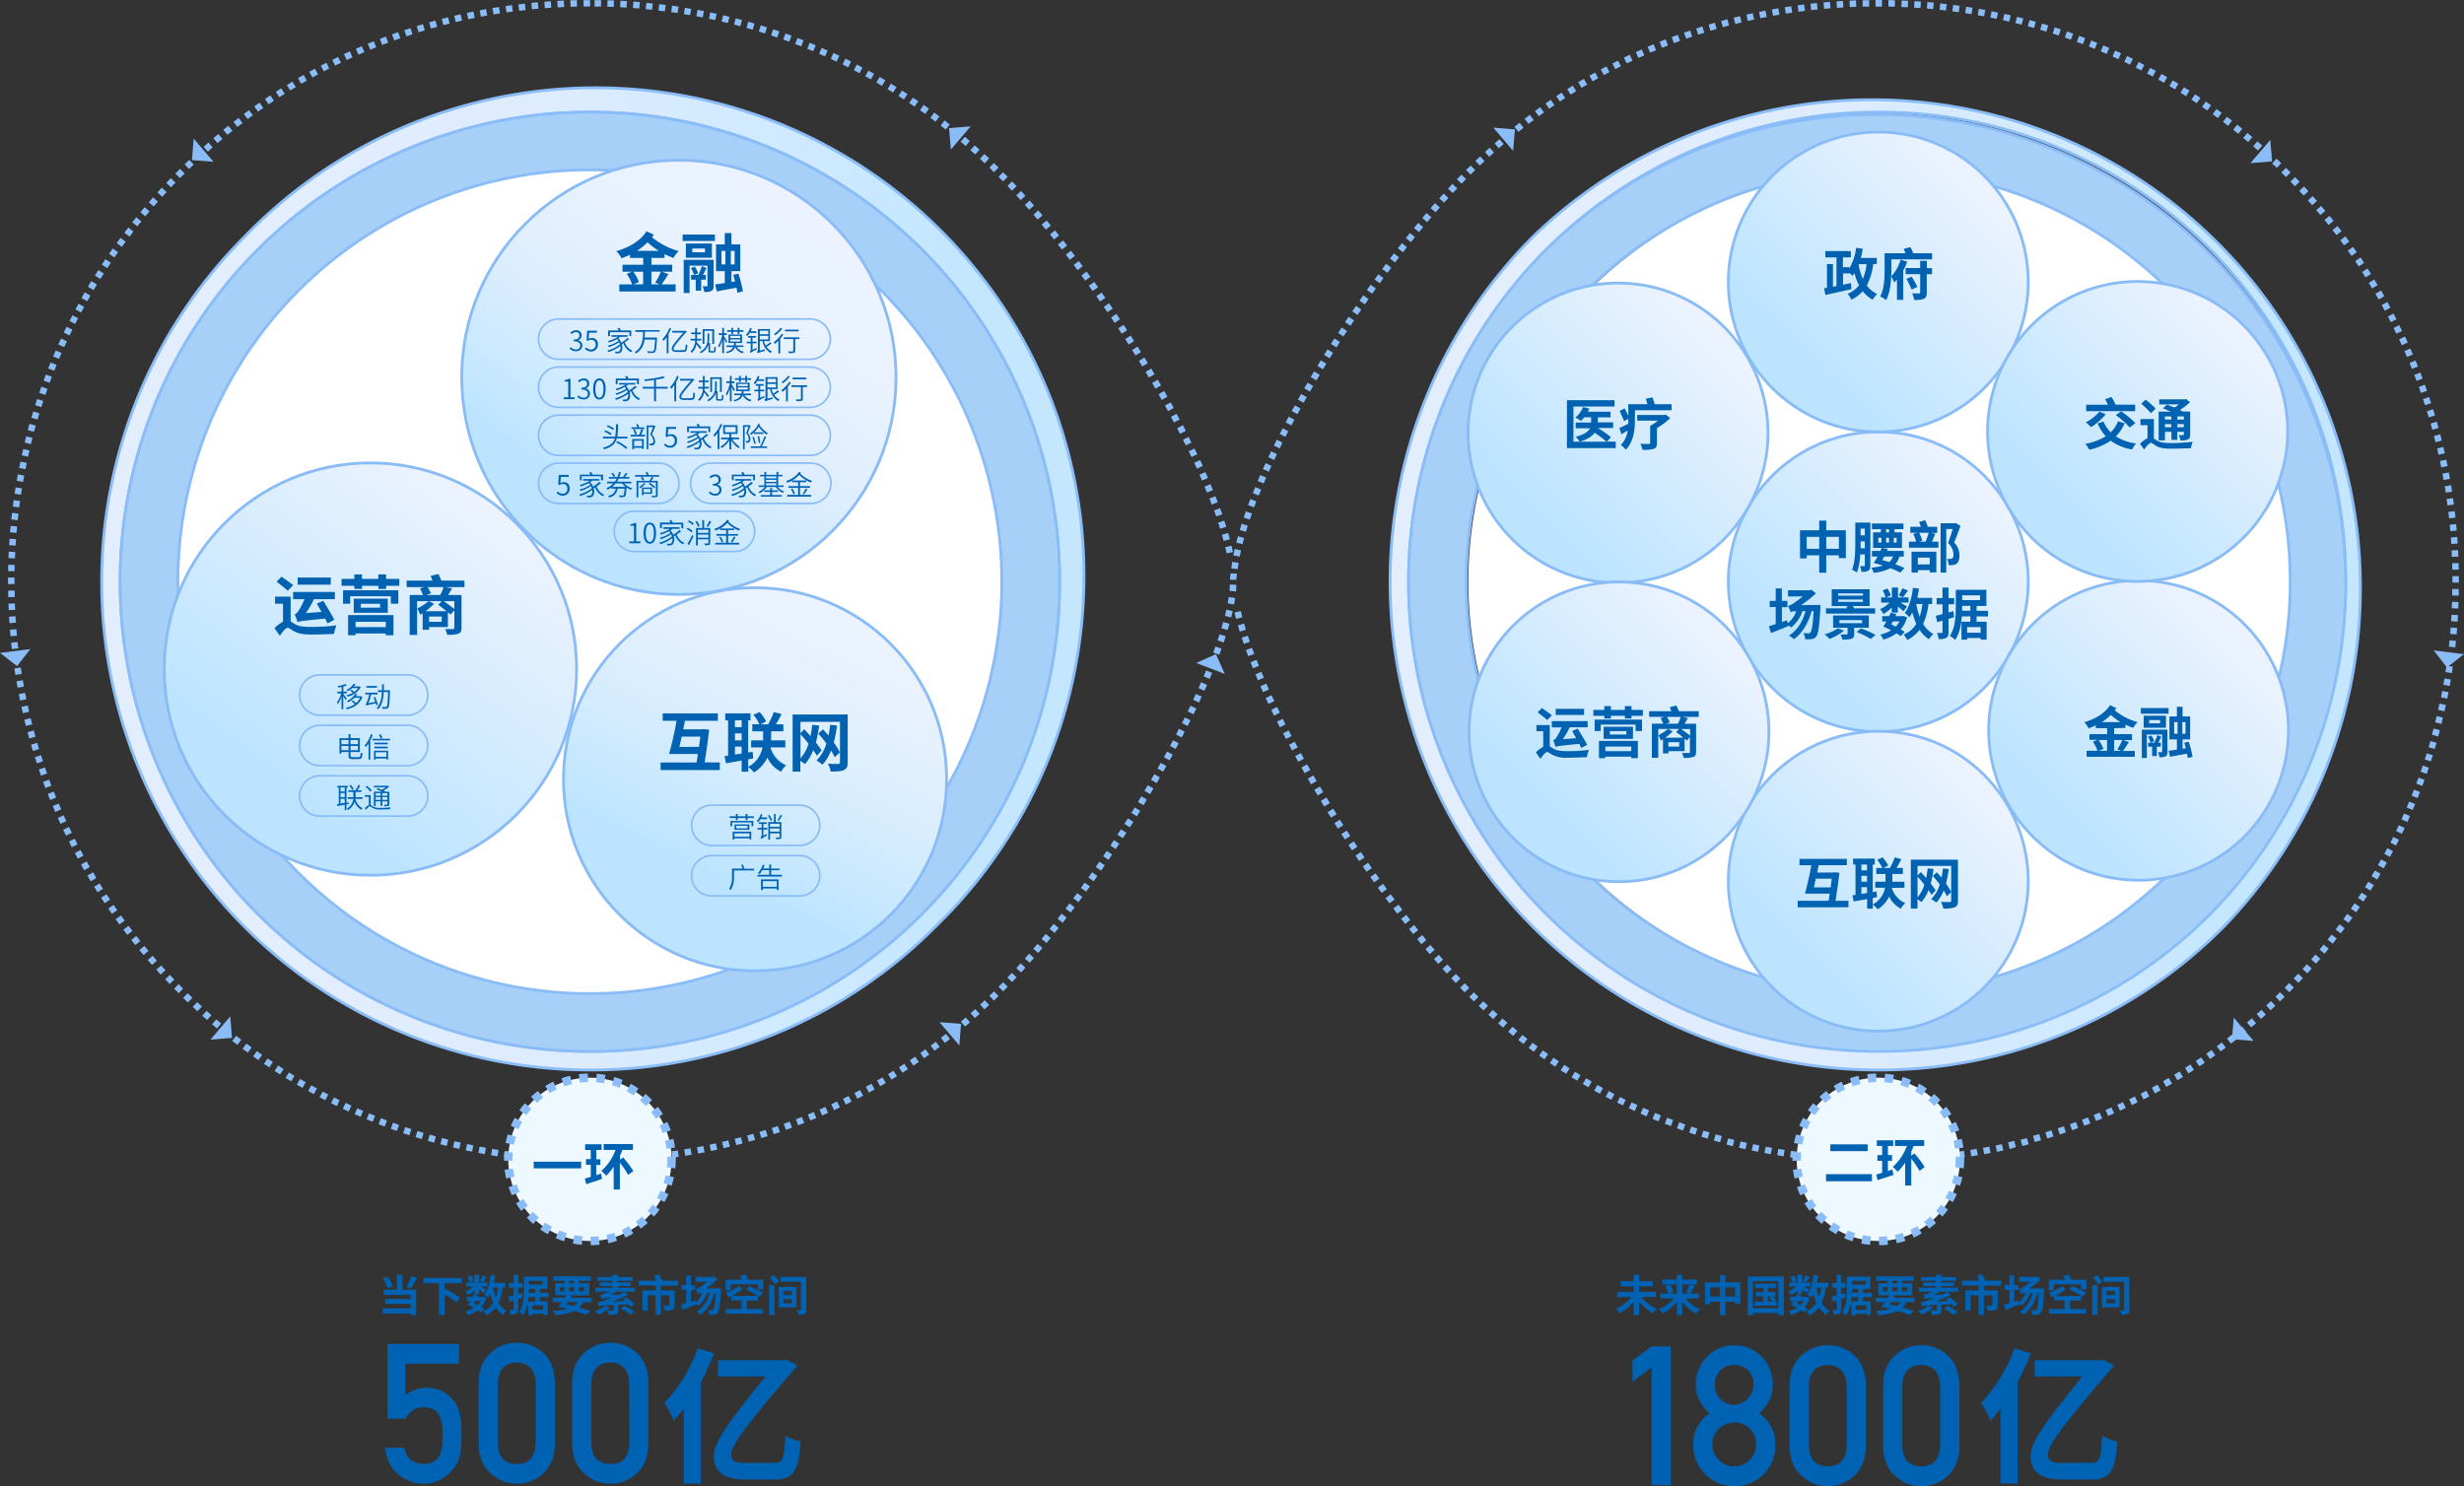
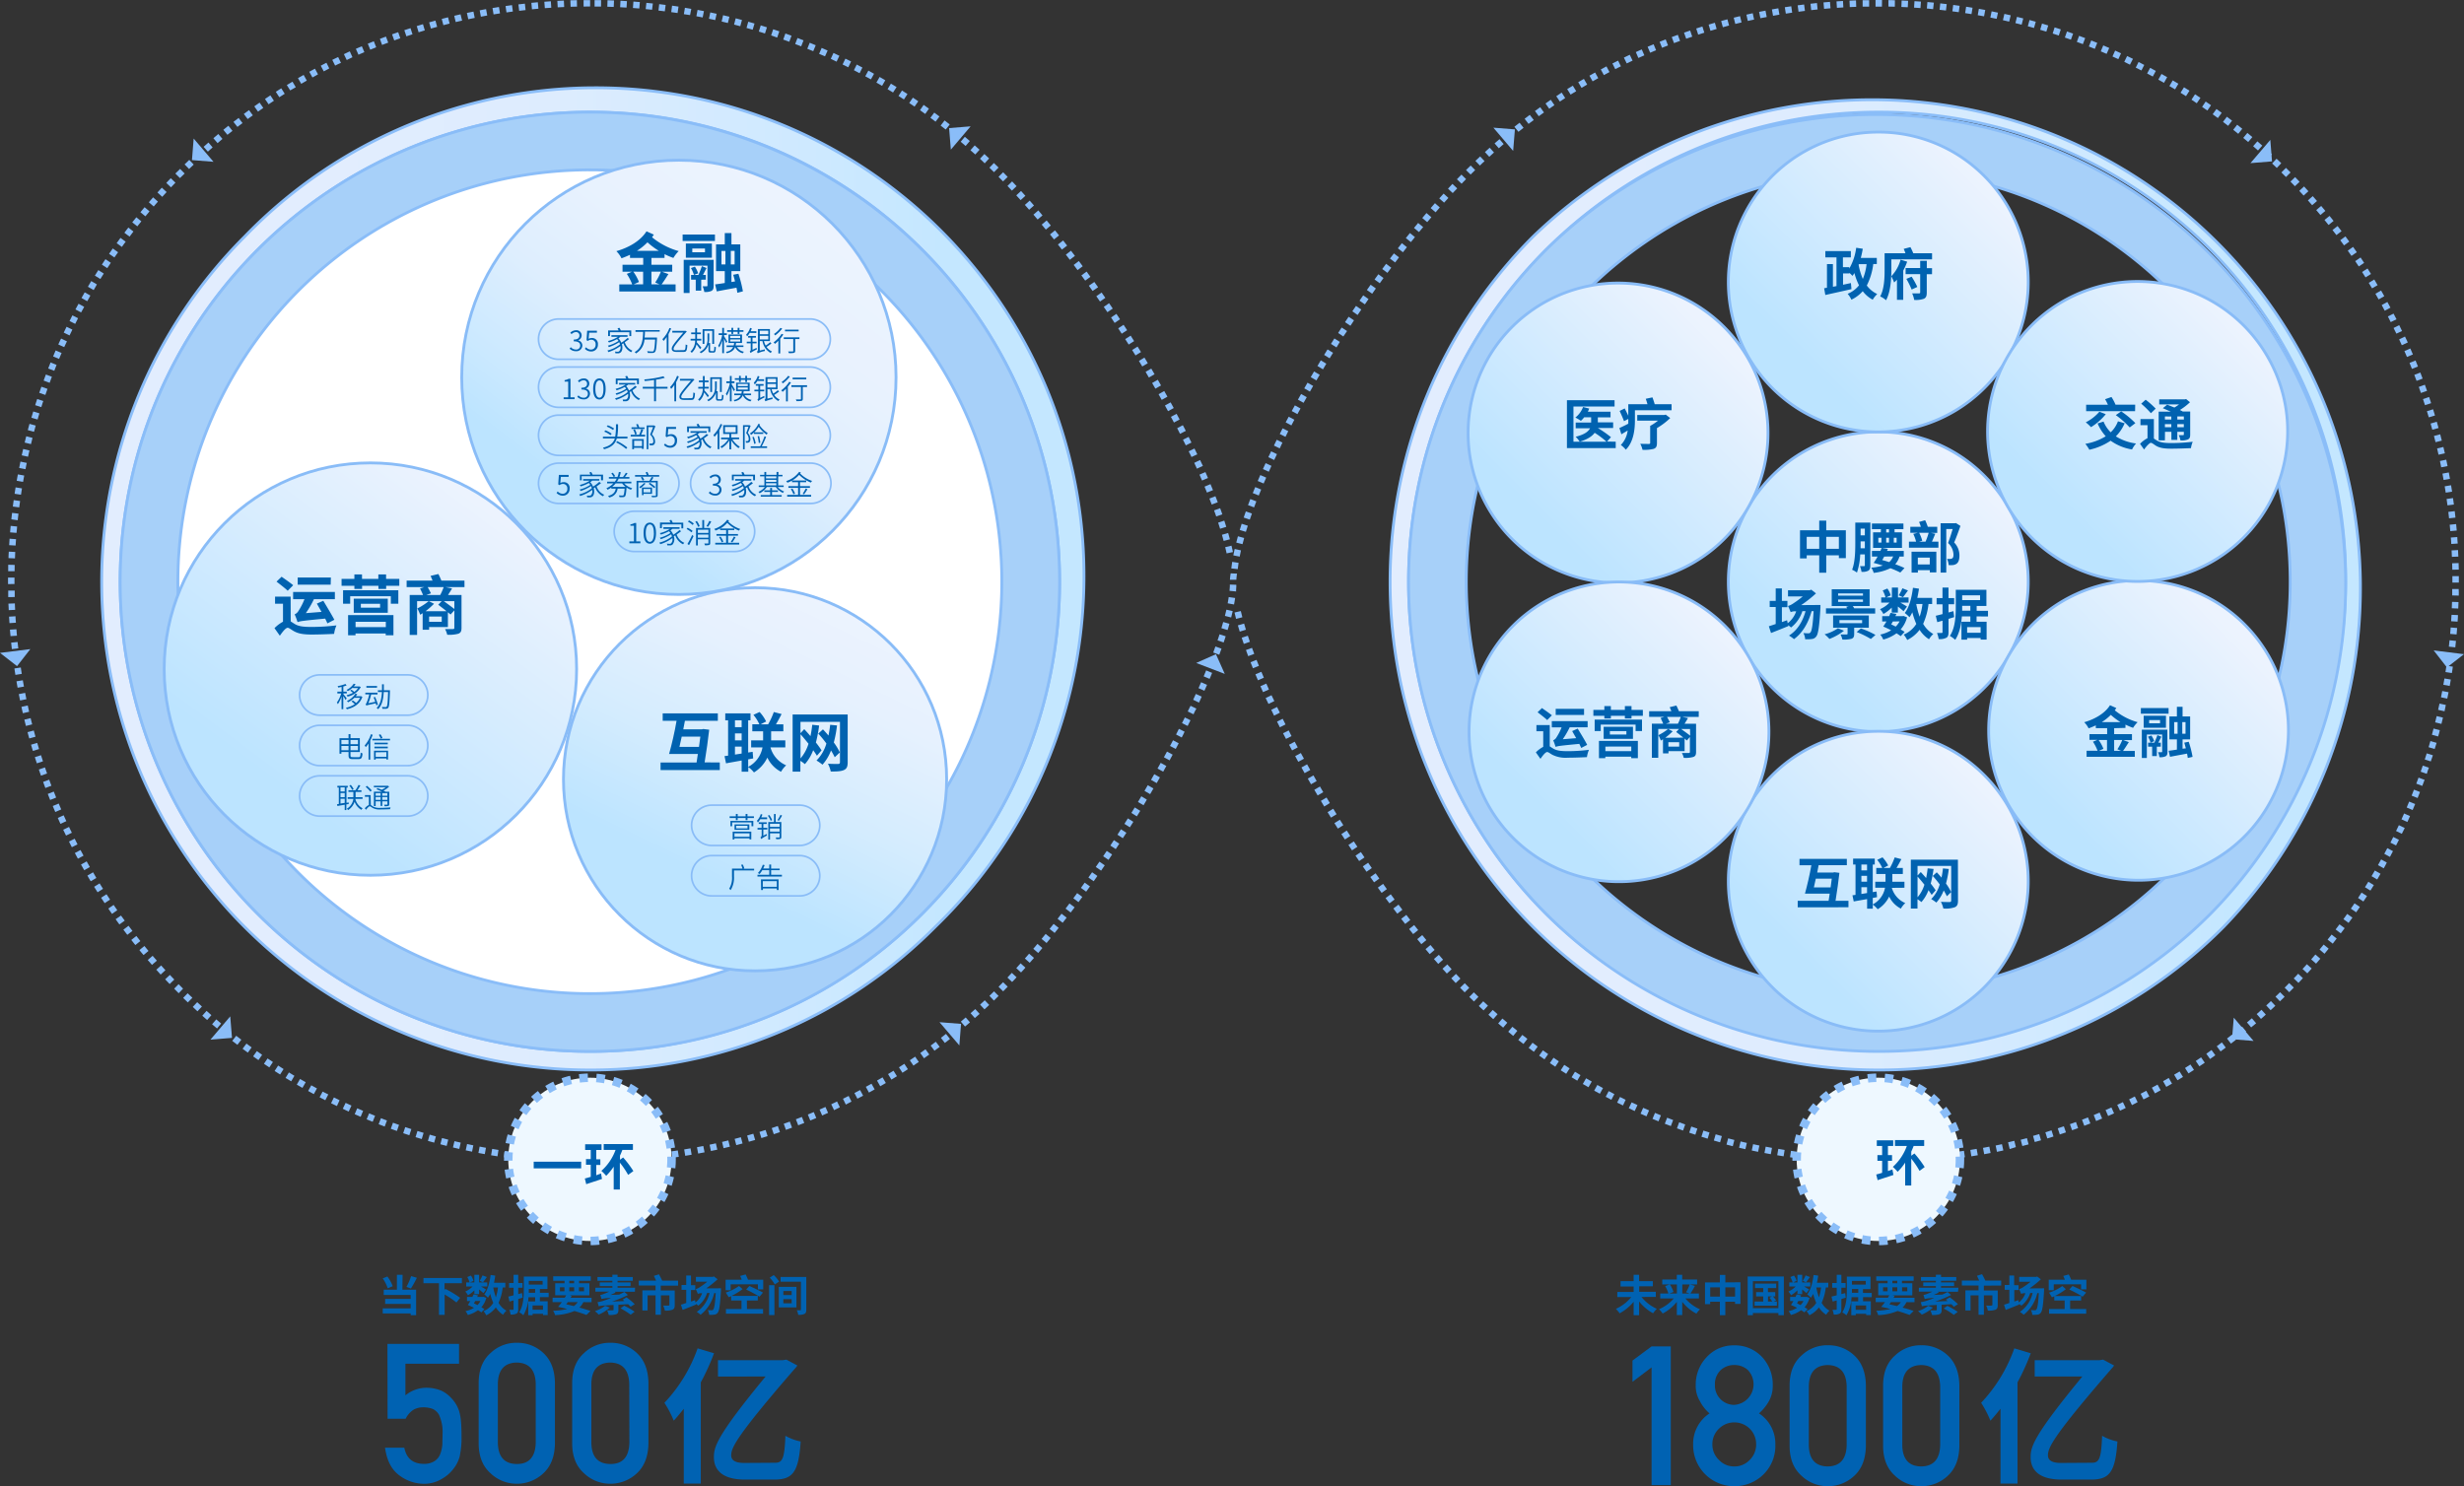
<svg xmlns="http://www.w3.org/2000/svg" xmlns:xlink="http://www.w3.org/1999/xlink" viewBox="0 0 869.12 524.32">
  <rect x="0" y="0" width="869.12" height="524.32" fill="#333333" stroke="none" />
  <defs>
    <style>.cls-1{fill:#fff;}.cls-19,.cls-2,.cls-3,.cls-7{stroke:#8abdf8;}.cls-12,.cls-13,.cls-14,.cls-15,.cls-16,.cls-17,.cls-18,.cls-2,.cls-3,.cls-4,.cls-5,.cls-6,.cls-7{stroke-miterlimit:10;}.cls-2{fill:url(#未命名的渐变_12);}.cls-3{fill:#a7d0f9;}.cls-12,.cls-13,.cls-14,.cls-15,.cls-16,.cls-17,.cls-18,.cls-4,.cls-5,.cls-6{stroke:#89bcf7;}.cls-4{fill:url(#未命名的渐变_8);}.cls-5{fill:url(#未命名的渐变_3);}.cls-6{fill:url(#未命名的渐变_11);}.cls-7{fill:url(#未命名的渐变_12-2);}.cls-8{fill:#8abdf8;}.cls-9{fill:#89bcf7;}.cls-10{fill:#0062b0;}.cls-11{fill:#0062b2;}.cls-12{fill:url(#未命名的渐变_3-2);}.cls-13{fill:url(#未命名的渐变_3-3);}.cls-14{fill:url(#未命名的渐变_3-4);}.cls-15{fill:url(#未命名的渐变_3-5);}.cls-16{fill:url(#未命名的渐变_3-6);}.cls-17{fill:url(#未命名的渐变_3-7);}.cls-18{fill:url(#未命名的渐变_3-8);}.cls-19{fill:#eef8ff;stroke-linejoin:round;stroke-width:3px;stroke-dasharray:3 3;}</style>
    <linearGradient id="未命名的渐变_12" x1="35.83" y1="205.25" x2="380.32" y2="205.25" gradientUnits="userSpaceOnUse">
      <stop offset="0.24" stop-color="#e2edfe" />
      <stop offset="0.46" stop-color="#ddecfe" />
      <stop offset="0.74" stop-color="#cde9ff" />
      <stop offset="0.86" stop-color="#c4e7ff" />
    </linearGradient>
    <linearGradient id="未命名的渐变_8" x1="193.27" y1="194.22" x2="285.65" y2="72.01" gradientUnits="userSpaceOnUse">
      <stop offset="0.14" stop-color="#bce4ff" />
      <stop offset="0.28" stop-color="#cbe9ff" />
      <stop offset="0.5" stop-color="#deeefe" />
      <stop offset="0.73" stop-color="#e8f2fe" />
      <stop offset="0.98" stop-color="#ecf3fe" />
    </linearGradient>
    <linearGradient id="未命名的渐变_3" x1="87.16" y1="294.36" x2="174.15" y2="177.74" gradientUnits="userSpaceOnUse">
      <stop offset="0.14" stop-color="#bce4ff" />
      <stop offset="0.98" stop-color="#ecf3fe" />
    </linearGradient>
    <linearGradient id="未命名的渐变_11" x1="241.63" y1="326.09" x2="299.14" y2="206.92" gradientUnits="userSpaceOnUse">
      <stop offset="0.14" stop-color="#bce4ff" />
      <stop offset="0.43" stop-color="#d4ecfe" />
      <stop offset="0.73" stop-color="#e6f1fe" />
      <stop offset="0.94" stop-color="#ecf3fe" />
    </linearGradient>
    <linearGradient id="未命名的渐变_12-2" x1="490.29" y1="205.25" x2="834.77" y2="205.25" xlink:href="#未命名的渐变_12" />
    <linearGradient id="未命名的渐变_3-2" x1="625.14" y1="242.64" x2="699.92" y2="167.85" xlink:href="#未命名的渐变_3" />
    <linearGradient id="未命名的渐变_3-3" x1="625.14" y1="136.88" x2="699.92" y2="62.09" xlink:href="#未命名的渐变_3" />
    <linearGradient id="未命名的渐变_3-4" x1="625.14" y1="348.31" x2="699.92" y2="273.53" xlink:href="#未命名的渐变_3" />
    <linearGradient id="未命名的渐变_3-5" x1="806.73" y1="89.3" x2="704.65" y2="61.47" gradientTransform="matrix(-0.5, 0.87, -0.87, -0.5, 1194.73, -361.04)" xlink:href="#未命名的渐变_3" />
    <linearGradient id="未命名的渐变_3-6" x1="806.73" y1="300.74" x2="704.65" y2="272.91" gradientTransform="matrix(-0.5, 0.87, -0.87, -0.5, 1194.73, -361.04)" xlink:href="#未命名的渐变_3" />
    <linearGradient id="未命名的渐变_3-7" x1="729.72" y1="165.37" x2="702.47" y2="63.13" gradientTransform="translate(494.03 -524.72) rotate(59.93)" xlink:href="#未命名的渐变_3" />
    <linearGradient id="未命名的渐变_3-8" x1="729.72" y1="376.81" x2="702.47" y2="274.57" gradientTransform="translate(494.03 -524.72) rotate(59.93)" xlink:href="#未命名的渐变_3" />
  </defs>
  <g id="图层_2" data-name="图层 2">
    <g id="中资蓝图">
      <path class="cls-1" d="M208.08,59.94A145.31,145.31,0,1,0,310.82,102.5,144.4,144.4,0,0,0,208.08,59.94Z" />
-       <path class="cls-1" d="M663.21,59.94A145.31,145.31,0,1,0,766,102.5,144.4,144.4,0,0,0,663.21,59.94Z" />
      <path class="cls-2" d="M208.08,377.49a172.24,172.24,0,0,1-121.8-294A172.24,172.24,0,1,1,329.87,327,171.11,171.11,0,0,1,208.08,377.49Zm0-337.93A165.68,165.68,0,0,0,90.92,322.4,165.68,165.68,0,1,0,325.23,88.09,164.56,164.56,0,0,0,208.08,39.56Z" />
      <path class="cls-3" d="M208.08,370.93A165.68,165.68,0,0,1,90.92,88.09,165.68,165.68,0,1,1,325.23,322.4,164.56,164.56,0,0,1,208.08,370.93Zm0-311A145.31,145.31,0,1,0,310.82,102.5,144.4,144.4,0,0,0,208.08,59.94Z" />
      <circle class="cls-4" cx="239.46" cy="133.12" r="76.6" />
      <circle class="cls-5" cx="130.65" cy="236.05" r="72.74" />
      <circle class="cls-6" cx="266.33" cy="274.93" r="67.58" />
      <path class="cls-7" d="M662.53,377.49a172.24,172.24,0,0,1-121.79-294A172.24,172.24,0,0,1,784.32,327,171.11,171.11,0,0,1,662.53,377.49Zm0-337.93A165.68,165.68,0,0,0,545.37,322.4,165.69,165.69,0,0,0,779.69,88.09,164.59,164.59,0,0,0,662.53,39.56Z" />
      <path class="cls-3" d="M662.53,370.93A165.68,165.68,0,0,1,545.37,88.09,165.69,165.69,0,0,1,779.69,322.4,164.6,164.6,0,0,1,662.53,370.93Zm0-311A145.31,145.31,0,1,0,765.27,102.5,144.4,144.4,0,0,0,662.53,59.94Z" />
      <polygon class="cls-8" points="338.99 361.22 338.39 368.82 331.39 360.62 338.99 361.22" />
      <polygon class="cls-8" points="81.83 366.16 74.23 366.78 81.21 358.57 81.83 366.16" />
      <polygon class="cls-8" points="428.9 230.79 432.01 237.75 421.94 233.89 428.9 230.79" />
      <polygon class="cls-8" points="6.01 235.01 0 230.33 10.7 229 6.01 235.01" />
      <path class="cls-9" d="M143.79,238.4a6.81,6.81,0,0,1,0,13.62h-31a6.81,6.81,0,1,1,0-13.62h31m0-.6h-31a7.41,7.41,0,0,0,0,14.82h31a7.41,7.41,0,0,0,0-14.82Z" />
      <path class="cls-10" d="M102.54,219.24c.39.23.87.58,1.49.94,1.54.92,3.58,1,6.08,1a73.48,73.48,0,0,0,8.57-.55,11,11,0,0,0-.83,3c-1.72.09-5.35.23-7.85.23-2.87,0-4.71-.27-6.34-1.19-.91-.51-1.69-1.19-2.18-1.19-.71,0-1.81,1.42-2.77,2.8l-1.89-2.67a12.15,12.15,0,0,1,3-2.27V213h-2.8v-2.52h5.49Zm-1.06-10.83c-.85-.83-2.68-2.23-3.94-3.22l1.79-1.72c1.24.88,3.14,2.18,4.08,3ZM105,219.27a.31.31,0,0,0-.07.18,19,19,0,0,0-1-2.71,2.78,2.78,0,0,0,1.33-1.19,22.49,22.49,0,0,0,2.13-4.16h-4v-2.55h14.73v2.55h-7.39a34.34,34.34,0,0,1-2.85,4.92l5.54-.44c-.58-1-1.13-2-1.66-2.92l2.28-1c1.26,2.11,3,5,3.9,6.7l-2.46,1.27c-.2-.49-.48-1.06-.78-1.68-7.67.73-8.84.87-9.71,1.24Zm11.64-13H105v-2.53h11.71Z" />
      <path class="cls-10" d="M140.85,204.23v2.43h-4.64v1.11h-2.73v-1.11h-5.76v1.11H125v-1.11h-4.52v-2.43H125v-1.58h2.69v1.58h5.76v-1.58h2.73v1.58Zm-19.84,4H140.5V213h-2.64v-2.66H123.52V213H121Zm1.77,8.77h16v7.12h-2.73v-.64H125.4v.64h-2.62Zm14-5.8v5h-12v-5Zm-11.36,8.17v1.88h10.67v-1.88Zm8.65-6.36h-6.79v1.38h6.79Z" />
      <path class="cls-10" d="M163.84,207.12h-6.75l2.37.48c-.46.81-1,1.61-1.42,2.3h4.75v11.62c0,1.21-.3,1.74-1.15,2.06a12.18,12.18,0,0,1-3.9.35,7.49,7.49,0,0,0-.76-2c1.12,0,2.43,0,2.78,0s.5-.11.5-.46v-6.13l-1.35,1.47c-.25-.23-.55-.5-.92-.8v5.21h-6.63v.94h-2.28v-5.83a9.57,9.57,0,0,1-.87.55,17.42,17.42,0,0,0-1-2.23,20.58,20.58,0,0,0,4-2.57h-4.09V224h-2.61V209.9h4.7c-.27-.69-.71-1.58-1.05-2.3l1.53-.48h-6.26v-2.29h9.13c-.2-.58-.46-1.15-.69-1.66l2.76-.66a25.37,25.37,0,0,1,1.05,2.32h8.15Zm-6.33,8.52c-.92-.78-2.07-1.61-2.94-2.3l1.22-1.24h-4.5l1.81.9a27.31,27.31,0,0,1-3,2.64Zm-2.23-5.74a19.61,19.61,0,0,0,1.22-2.78h-5.65c.41.74.9,1.63,1.15,2.21l-1.63.57Zm.53,7.62h-4.45v1.84h4.45Zm4.45-5.42h-3.69c1.21.88,2.73,2,3.69,2.74Z" />
      <path class="cls-10" d="M229.78,91V93.4h7.33v2.46h-3.63l2.29.83c-.8,1.28-1.69,2.66-2.41,3.65h4.94v2.5H218.44v-2.5H223a18.8,18.8,0,0,0-1.91-3.72l1.81-.76h-3.32V93.4h7.3V91h-4.66V89.89c-1,.46-2,.87-3,1.24a9.55,9.55,0,0,0-1.81-2.52c4.32-1.24,8.45-3.56,10.63-7l2.59,1.17c-.2.3-.41.6-.64.92a25.56,25.56,0,0,0,9.41,4.89A12.86,12.86,0,0,0,237.52,91a27.81,27.81,0,0,1-3.12-1.33V91Zm-6.4,4.84a16.08,16.08,0,0,1,2,3.65l-1.89.83h3.36V95.86Zm9-7.35a25.72,25.72,0,0,1-4-3,20.62,20.62,0,0,1-3.72,3Zm-2.6,7.35v4.48h2.87l-1.54-.65a20,20,0,0,0,2-3.83Z" />
      <path class="cls-10" d="M240.78,82.73h11.4V85h-11.4Zm10.94,18c0,1-.13,1.56-.78,1.91a5.18,5.18,0,0,1-2.52.36,8.36,8.36,0,0,0-.58-2c.6,0,1.24,0,1.43,0s.27-.07.27-.27v-7h-6.31v9.64h-2.07V91.66h10.56Zm-.62-9.82h-9.18v-5h9.18ZM244.77,97a10.82,10.82,0,0,0-1.06-2.43l1.4-.5a10,10,0,0,1,1.15,2.36Zm2.57,1.68v3.86h-1.93V98.66h-1.65V97h2.57a26.35,26.35,0,0,0,1.24-3.1l1.65.66c-.43.78-.85,1.68-1.26,2.44h1v1.65Zm1.33-11h-4.48V89h4.48Zm11.41,15.61c-.07-.51-.16-1.13-.3-1.79-2.48.46-5,.91-6.95,1.31l-.58-2.48c1-.12,2.14-.28,3.4-.49v-4.2h-3.08V86.22h3.08v-4H258v4h3.12v9.43H258v3.84l1.27-.21c-.21-.78-.42-1.61-.65-2.34l1.84-.37a44.4,44.4,0,0,1,1.58,6.22Zm-5.6-10h1.4V88.54h-1.4Zm4.64-4.77h-1.34v4.77h1.34Z" />
      <path class="cls-10" d="M253.89,269v2.67H233V269H245.7c.13-.94.29-1.92.45-3H236c.88-3.07,2-7.85,2.64-11.7h-4.89v-2.62H253.2v2.62H241.59c-.21,1-.39,2-.58,3h6.59l.46-.11,2.09.25c-.35,3.31-1,7.76-1.61,11.52Zm-7.34-5.51c.18-1.26.34-2.52.48-3.6h-6.57c-.27,1.26-.55,2.5-.8,3.6Z" />
      <path class="cls-10" d="M271.77,263.69A9.72,9.72,0,0,0,277.3,270a9.15,9.15,0,0,0-1.81,2.28,10.73,10.73,0,0,1-4.82-5,12.33,12.33,0,0,1-4.73,5.23,9.71,9.71,0,0,0-2-1.9v1.65H261.6V268.3c-2,.37-3.9.69-5.51,1l-.53-2.55,1.26-.16V254.12h-1v-2.44h8.9v2.44h-.82v11.36l1.58-.25.19,2.34-1.77.32v2.66a9.71,9.71,0,0,0,5.05-6.86h-4v-2.48h4.22V258h-3.81v-2.48h2.48a14.52,14.52,0,0,0-2.09-3.33l2.18-1a13.49,13.49,0,0,1,2.3,3.35l-1.93,1h2.64a26.09,26.09,0,0,0,2-4.34l2.75.71c-.64,1.24-1.35,2.57-2,3.63h2.62V258H272v3.19h5v2.48Zm-12.53-9.57v2.41h2.36v-2.41Zm0,7.07h2.36v-2.44h-2.36Zm2.36,4.66v-2.44h-2.36v2.8Z" />
      <path class="cls-10" d="M299,268.94c0,1.54-.35,2.3-1.36,2.74s-2.43.52-4.61.5a10.89,10.89,0,0,0-1-2.75c1.45.11,3.12.09,3.58.09s.67-.18.67-.62V254.67H282.35v4l1.33-1.43c.71.76,1.47,1.61,2.2,2.46a39.89,39.89,0,0,0,.62-4l2.43.26a47.23,47.23,0,0,1-1.14,6c.8,1,1.51,2,2,2.76l-1.65,1.9c-.32-.55-.78-1.22-1.31-1.95a15.38,15.38,0,0,1-2.92,4.91,11,11,0,0,0-1.6-1.15v3.81h-2.73V252.07H299Zm-16.64-1.37a14.47,14.47,0,0,0,2.82-5.19c-.94-1.15-1.91-2.34-2.82-3.35Zm12.07-.42a23,23,0,0,0-1.31-2.38,16,16,0,0,1-3,5A17.48,17.48,0,0,0,288,268.3a13.93,13.93,0,0,0,3.49-6,38.37,38.37,0,0,0-2.87-3.49l1.65-1.49c.65.66,1.31,1.4,1.95,2.18a37,37,0,0,0,.6-3.79l2.41.23a41.93,41.93,0,0,1-1.12,6,23.19,23.19,0,0,1,2.13,3.51Z" />
      <path class="cls-11" d="M121.88,246.93a13.26,13.26,0,0,0-.79-1.34v4.61h-.62v-4.48a10.8,10.8,0,0,1-1.29,2.7,3.08,3.08,0,0,0-.35-.58,10.89,10.89,0,0,0,1.53-3.19H119V244h1.49v-1.66l-1.21.22a1.88,1.88,0,0,0-.19-.51,12.15,12.15,0,0,0,2.75-.76l.42.52a11.93,11.93,0,0,1-1.15.38V244h1.21v.62h-1.21v.25c.27.3,1,1.25,1.18,1.51Zm5.94-1.08c-.85,2.56-3.08,3.82-5.48,4.38a1.87,1.87,0,0,0-.33-.54,8.64,8.64,0,0,0,3.12-1.25,8.69,8.69,0,0,0-1.17-1l.49-.32a7.51,7.51,0,0,1,1.17.89,5.15,5.15,0,0,0,1.36-1.82h-2a8.28,8.28,0,0,1-2.21,1.57,1.41,1.41,0,0,0-.42-.46,6.6,6.6,0,0,0,3-2.57l.68.13a7.34,7.34,0,0,1-.55.77h1.81l.12,0Zm-3.58-3.12a7.18,7.18,0,0,1-1.57,1.1,2.35,2.35,0,0,0-.45-.44,6.07,6.07,0,0,0,2.53-2.17l.67.13a5.28,5.28,0,0,1-.63.82h1.94l.12,0,.41.23a6.83,6.83,0,0,1-4.68,3.36,2.45,2.45,0,0,0-.34-.5,8.43,8.43,0,0,0,2.25-.86,6.9,6.9,0,0,0-1-.74l.47-.33a7.41,7.41,0,0,1,1,.76,4.68,4.68,0,0,0,1.33-1.33Z" />
      <path class="cls-11" d="M132.72,248.8c-.05-.19-.11-.42-.19-.68-2.77.61-3.12.69-3.32.83a5.38,5.38,0,0,0-.23-.62c.16,0,.29-.31.44-.68a17.56,17.56,0,0,0,.83-2.67h-1.39v-.61h4.3V245h-2.24a19.76,19.76,0,0,1-1,3.1l2.46-.51c-.19-.53-.4-1.08-.61-1.56l.55-.15c.38.89.81,2.07,1,2.74Zm.26-6.18h-3.75V242H133Zm4.57,1.22c-.14,4-.27,5.42-.6,5.86a.94.94,0,0,1-.69.34,10.87,10.87,0,0,1-1.37,0,1.59,1.59,0,0,0-.2-.64,12.67,12.67,0,0,0,1.3.06.42.42,0,0,0,.39-.15c.26-.29.4-1.6.51-5.16h-1.54c-.13,2.42-.56,4.67-2,6.05a1.84,1.84,0,0,0-.51-.46c1.34-1.24,1.75-3.34,1.88-5.59h-1.43v-.63h1.46c0-.7,0-1.42,0-2.12h.64c0,.7,0,1.42,0,2.12h2.18Z" />
      <path class="cls-9" d="M143.79,256.19a6.81,6.81,0,1,1,0,13.62h-31a6.81,6.81,0,1,1,0-13.62h31m0-.6h-31a7.41,7.41,0,0,0,0,14.82h31a7.41,7.41,0,0,0,0-14.82Z" />
      <path class="cls-11" d="M126.5,267.13c.55,0,.64-.33.72-1.62a2.23,2.23,0,0,0,.65.29c-.12,1.47-.32,2-1.34,2H124.3c-1,0-1.36-.27-1.36-1.34V265.3h-2.52v.61h-.67v-5.48h3.19V259h.69v1.42h3.29v4.87h-3.29v1.14c0,.57.12.69.71.69Zm-6.08-6.06v1.48h2.52v-1.48Zm2.52,3.6v-1.51h-2.52v1.51Zm.69-3.6v1.48h2.63v-1.48Zm2.63,3.6v-1.51h-2.63v1.51Z" />
      <path class="cls-11" d="M131.45,259.22a13.89,13.89,0,0,1-.85,2V268H130v-5.72a10.56,10.56,0,0,1-1,1.31,5.85,5.85,0,0,0-.37-.61,11.09,11.09,0,0,0,2.2-3.94Zm6.12,1.42v.56h-6.22v-.56Zm-5.64,4.19h4.95v3.11h-.59v-.36h-3.78V268h-.58Zm4.85-2.25h-4.71V262h4.71Zm-4.71.83h4.71V264h-4.71Zm.44,2V267h3.78v-1.65Zm1.8-4.83a8.35,8.35,0,0,0-.69-1.31l.56-.23a6.76,6.76,0,0,1,.72,1.28Z" />
      <path class="cls-9" d="M143.79,274a6.81,6.81,0,1,1,0,13.62h-31a6.81,6.81,0,0,1,0-13.62h31m0-.6h-31a7.41,7.41,0,0,0,0,14.82h31a7.41,7.41,0,0,0,0-14.82Z" />
      <path class="cls-11" d="M122.17,283.78v2h-.58v-1.88l-2.58.45-.14-.62.64-.09v-5.8H119v-.6h3.66v.6h-.44v5.38l.78-.12,0,.56Zm-2.07-6v1.44h1.49v-1.44Zm0,3.47h1.49v-1.47H120.1Zm0,2.24c.46-.08,1-.16,1.49-.23v-1.45H120.1Zm5.24-1.63a5,5,0,0,0,2.57,3.3,1.91,1.91,0,0,0-.43.55,5.36,5.36,0,0,1-2.4-2.86,5.6,5.6,0,0,1-2.28,2.94,2.18,2.18,0,0,0-.49-.46,4.76,4.76,0,0,0,2.33-3.47h-2v-.61h2c0-.25,0-.48,0-.7v-1.15H122.9v-.61h2.46a11.09,11.09,0,0,0,1.09-1.87l.66.2c-.31.55-.71,1.19-1,1.67h1.38v.61h-2.06v1.16c0,.22,0,.44,0,.69h2.45v.61Zm-1.12-3.16a7,7,0,0,0-1-1.53l.52-.26a6.7,6.7,0,0,1,1,1.5Z" />
      <path class="cls-11" d="M130.79,284c.21.09.42.3.79.53a4.87,4.87,0,0,0,2.57.48c1.18,0,2.63-.08,3.62-.18a2.88,2.88,0,0,0-.17.64c-.67.05-2.4.1-3.46.1a5,5,0,0,1-2.71-.54c-.39-.24-.73-.57-1-.57s-.83.56-1.34,1.23l-.41-.53a4.53,4.53,0,0,1,1.43-1.18v-2.87h-1.4v-.61h2Zm-.15-4.72a13.67,13.67,0,0,0-1.66-1.68l.45-.36a13.4,13.4,0,0,1,1.7,1.62Zm2.54-1.24c.44.16,1,.37,1.45.58a7.34,7.34,0,0,0,1.47-.88h-4.23v-.53h4.86l.13,0,.4.3a8.54,8.54,0,0,1-2,1.43c.29.14.56.27.76.39h1.28v4.39c0,.35-.07.5-.3.6a4.33,4.33,0,0,1-1.34.11,2.53,2.53,0,0,0-.18-.55c.49,0,.91,0,1,0s.17-.05.17-.17v-1h-1.81v1.63h-.59v-1.63H132.5v1.67h-.62v-5.08h2.88c-.62-.3-1.36-.64-2-.87Zm-.68,1.78v.91h1.74v-.91Zm1.74,2.37v-1H132.5v1Zm.59-2.37v.91h1.81v-.91Zm1.81,2.37v-1h-1.81v1Z" />
      <path class="cls-9" d="M282.05,284.36a6.81,6.81,0,0,1,0,13.62h-31a6.81,6.81,0,0,1,0-13.62h31m0-.6h-31a7.41,7.41,0,0,0,0,14.82h31a7.41,7.41,0,0,0,0-14.82Z" />
      <path class="cls-11" d="M265.93,288v.6h-2.26v.73H263v-.73H260.2v.73h-.64v-.73h-2.2V288h2.2v-.84h.64V288H263v-.84h.65V288Zm-8.28,1.62h8.06v1.88h-.64v-1.35h-6.82v1.35h-.6Zm.79,3.78H265v2.73h-.64v-.37h-5.32v.39h-.62Zm.62.58v1.22h5.32V294Zm5.25-3.14v1.89h-5.22v-1.89Zm-.65.49h-4v.92h4Z" />
      <path class="cls-11" d="M268.18,289a6.85,6.85,0,0,1-.86,1.16,3,3,0,0,0-.34-.59,6,6,0,0,0,1.37-2.36l.57.16a8.89,8.89,0,0,1-.41,1h2.07V289Zm1.07,3.05h1.39v.59h-1.39v2.18l1.13-.61a2.86,2.86,0,0,0,.14.56,11,11,0,0,0-2,1.23,2.69,2.69,0,0,0-.31-.55.94.94,0,0,0,.45-.78v-2H267.2v-.59h1.44v-1.39h-1v-.6h2.8v.6h-1.17Zm2.59-2.47a8.52,8.52,0,0,0-1-1.82l.51-.22a7.89,7.89,0,0,1,1,1.77Zm3.75.39v5.31c0,.36-.08.55-.33.66a4.61,4.61,0,0,1-1.46.11,1.87,1.87,0,0,0-.2-.59c.57,0,1.07,0,1.2,0s.2,0,.2-.18V294h-3.39v2.19H271V290h2v-2.81h.6V290h1.95Zm-4,.63v1.11H275V290.6Zm3.39,2.79v-1.11h-3.39v1.11Zm.88-5.66a18.54,18.54,0,0,1-1.13,1.84l-.5-.24a11.65,11.65,0,0,0,1.06-1.86Z" />
      <path class="cls-9" d="M282.05,302.15a6.81,6.81,0,0,1,0,13.62h-31a6.81,6.81,0,0,1,0-13.62h31m0-.6h-31a7.41,7.41,0,0,0,0,14.82h31a7.41,7.41,0,0,0,0-14.82Z" />
      <path class="cls-11" d="M266,307.09h-7.1v2.15a8.31,8.31,0,0,1-1.18,4.79,2.36,2.36,0,0,0-.52-.48,7.4,7.4,0,0,0,1-4.32v-2.78h3.71a12.74,12.74,0,0,0-.5-1.35L262,305a9.08,9.08,0,0,1,.54,1.38l-.45.11H266Z" />
      <path class="cls-11" d="M275.8,308.63v.61h-8.62v-.61h4.16V307h-2.47a7.89,7.89,0,0,1-.95,1.36c-.13-.09-.42-.26-.59-.35a7.93,7.93,0,0,0,1.73-2.94l.65.14a11.62,11.62,0,0,1-.5,1.18h2.13V305H272v1.43h3V307h-3v1.63Zm-7.39,1.62h6.21V314H274v-.56h-4.89V314h-.65Zm.65.61v2H274v-2Z" />
      <path class="cls-9" d="M285.77,112.84a6.81,6.81,0,1,1,0,13.62H197.06a6.81,6.81,0,0,1,0-13.62h88.71m0-.6H197.06a7.41,7.41,0,1,0,0,14.82h88.71a7.41,7.41,0,1,0,0-14.82Z" />
      <path class="cls-11" d="M200.92,123l.42-.53a2.39,2.39,0,0,0,1.82.84,1.38,1.38,0,0,0,1.5-1.4c0-.89-.61-1.49-2.28-1.49v-.63c1.51,0,2-.62,2-1.43a1.16,1.16,0,0,0-1.26-1.2,2.24,2.24,0,0,0-1.52.73l-.44-.52a3,3,0,0,1,2-.86,1.81,1.81,0,0,1,2,1.79,1.79,1.79,0,0,1-1.29,1.76v0a1.87,1.87,0,0,1,1.54,1.84,2.07,2.07,0,0,1-2.26,2A3,3,0,0,1,200.92,123Z" />
      <path class="cls-11" d="M206.3,123.05l.41-.54a2.35,2.35,0,0,0,1.8.82,1.63,1.63,0,0,0,1.58-1.77,1.51,1.51,0,0,0-1.54-1.7,2,2,0,0,0-1.22.43l-.44-.27.22-3.35h3.44v.69h-2.73l-.2,2.18a2.25,2.25,0,0,1,1.12-.3,2.06,2.06,0,0,1,2.16,2.3,2.32,2.32,0,0,1-2.32,2.46A3.06,3.06,0,0,1,206.3,123.05Z" />
      <path class="cls-11" d="M221.94,119.58a18.55,18.55,0,0,1-1.56,1.14,4.78,4.78,0,0,0,2.69,3,2.55,2.55,0,0,0-.43.54,5.43,5.43,0,0,1-2.76-3.16c-.17.12-.35.21-.51.31.35,1.27.11,2.51-.45,2.91a1.35,1.35,0,0,1-1,.33l-.85,0a1.28,1.28,0,0,0-.17-.61c.35,0,.7.05.89.05a.84.84,0,0,0,.64-.2,2.09,2.09,0,0,0,.41-1.82,14.42,14.42,0,0,1-4.25,2.15,2,2,0,0,0-.35-.56,11.36,11.36,0,0,0,4.47-2.2,6.27,6.27,0,0,0-.29-.74,16.09,16.09,0,0,1-3.67,1.74,2.4,2.4,0,0,0-.33-.52,12,12,0,0,0,3.74-1.67,4.27,4.27,0,0,0-.51-.63,15.44,15.44,0,0,1-2.86,1.19,2.86,2.86,0,0,0-.36-.52,11.14,11.14,0,0,0,3.55-1.49h-2.32v-.57h5.69v.57h-2.5c-.22.18-.46.36-.71.54a4.33,4.33,0,0,1,1,1.56,16.23,16.23,0,0,0,2.2-1.68Zm-6.8-1h-.64v-2h3.7a4,4,0,0,0-.39-.74l.67-.2a6.12,6.12,0,0,1,.5.94h3.67v2H222v-1.38h-6.85Z" />
      <path class="cls-11" d="M227.49,117c0,.67-.05,1.38-.13,2.08h4.38s0,.24,0,.33c-.18,3.19-.33,4.36-.73,4.78a1.05,1.05,0,0,1-.8.32,13.32,13.32,0,0,1-1.72,0,1.51,1.51,0,0,0-.23-.64A16.24,16.24,0,0,0,230,124c.24,0,.36,0,.46-.12.31-.27.47-1.38.62-4.08h-3.76a6.13,6.13,0,0,1-3,4.89,1.57,1.57,0,0,0-.47-.49c2.76-1.46,2.91-4.57,3-7.11h-2.7v-.63h8.55V117Z" />
      <path class="cls-11" d="M236.74,115.86a16.75,16.75,0,0,1-.94,2v6.77h-.64v-5.75a8.61,8.61,0,0,1-1.13,1.41,3.52,3.52,0,0,0-.38-.63,11.23,11.23,0,0,0,2.47-3.94Zm4.42,7.66c.52,0,.63-.32.69-2a1.93,1.93,0,0,0,.59.22c-.1,2-.36,2.41-1.3,2.41h-2.56c-1.12,0-1.63-.42-1.63-1.1s.19-1.27,4.09-5.72h-3.9v-.62h4.54l.16,0,.42.23a.35.35,0,0,1-.1.11c-4.31,4.84-4.56,5.52-4.56,6s.38.52.93.52Z" />
      <path class="cls-11" d="M246.93,123.18c-.24-.38-.84-1.17-1.27-1.71a5.37,5.37,0,0,1-1.66,3,1.84,1.84,0,0,0-.47-.45,5.21,5.21,0,0,0,1.67-3.87h-1.61v-.63h1.64c0-.2,0-.42,0-.62v-1h-1.43v-.61h1.43v-1.55h.63v1.55h1.36v.61h-1.36v1c0,.2,0,.42,0,.62h1.49v.63h-1.51q0,.3-.06.6c.38.42,1.37,1.6,1.61,1.9Zm4.63.7c.31,0,.37-.24.41-1.63a1.58,1.58,0,0,0,.54.24c-.08,1.54-.17,1.91-.95,1.91h-.82c-.6,0-.84-.16-.84-.77v-2.11a5.12,5.12,0,0,1-2.71,3.09,2,2,0,0,0-.4-.47,4.65,4.65,0,0,0,2.77-4.61v-1.92h.61v1.93A7.83,7.83,0,0,1,250,121h.46v2.52c0,.26.08.32.33.32Zm-3.1-2.54h-.63v-5.2h4.06v5.2h-.65v-4.62h-2.78Z" />
      <path class="cls-11" d="M256.11,121c-.13-.34-.47-1-.74-1.53v5.13h-.62V120a10.87,10.87,0,0,1-1.07,2.59,3.18,3.18,0,0,0-.35-.62,11.66,11.66,0,0,0,1.41-3.78H253.5v-.62h1.25v-1.9h.62v1.9h1v.62h-1v.4c.25.37,1,1.62,1.17,1.94Zm3.81,1.43a3.64,3.64,0,0,0,2.5,1.66,2.09,2.09,0,0,0-.41.53,3.89,3.89,0,0,1-2.72-2.19h0c-.38,1.07-1.17,1.78-2.89,2.19a2.39,2.39,0,0,0-.34-.51,3.21,3.21,0,0,0,2.55-1.68h-2.31v-.56h2.5a5.47,5.47,0,0,0,.16-.86h-2v-3h4.77v3h-2.11a7.32,7.32,0,0,1-.15.86h2.76v.56ZM258,117.06H256.5v-.58H258v-.82h.62v.82h1.57v-.82h.64v.82h1.41v.58h-1.41v.77h-.64v-.77H258.6v.76H258Zm-.44,2.21h3.53v-.76h-3.53Zm0,1.23h3.53v-.75h-3.53Z" />
      <path class="cls-11" d="M264.45,117.44a6.8,6.8,0,0,1-.93,1.24,4.19,4.19,0,0,0-.34-.61,6,6,0,0,0,1.4-2.38l.6.16a6.45,6.45,0,0,1-.39,1h2v.63Zm2.41,5.27a3,3,0,0,0,.12.55,13.3,13.3,0,0,0-2.26,1.27,2.12,2.12,0,0,0-.27-.57.62.62,0,0,0,.35-.61v-2.23h-1.4v-.59h1.4v-1.4h-.91v-.6h2.75v.6h-1.21v1.4h1.43v.59h-1.43v2.29Zm5.25-1.54a14.53,14.53,0,0,1-1.73,1.21,4.23,4.23,0,0,0,1.91,1.59,3.09,3.09,0,0,0-.44.57,5.89,5.89,0,0,1-2.9-4.2H268v3.34l1.79-.44a5.15,5.15,0,0,0,0,.59,11,11,0,0,0-2.51.79,2.11,2.11,0,0,0-.3-.55.7.7,0,0,0,.35-.66v-7.32h4.24v4.25h-2.11a7.89,7.89,0,0,0,.61,1.57,11.39,11.39,0,0,0,1.59-1.2Zm-4.11-4.5v1.26h3v-1.26Zm0,3.09h3v-1.28h-3Z" />
      <path class="cls-11" d="M276.31,118a15,15,0,0,1-1.1,1.49v5.19h-.65v-4.47a11.88,11.88,0,0,1-1.2,1.1,5.91,5.91,0,0,0-.49-.53,10.68,10.68,0,0,0,2.82-3Zm-.4-2.08a11.62,11.62,0,0,1-2.49,2.41c-.09-.12-.29-.37-.41-.5a9.22,9.22,0,0,0,2.28-2.15Zm6.07,3.69h-1.5v4.17c0,.42-.11.6-.43.71a8.56,8.56,0,0,1-1.81.09A1.81,1.81,0,0,0,278,124c.72,0,1.38,0,1.56,0s.25-.06.25-.23v-4.16h-3.36V119H282Zm-.27-2.7h-4.82v-.62h4.82Z" />
      <path class="cls-9" d="M285.77,129.79a6.81,6.81,0,0,1,0,13.62H197.06a6.81,6.81,0,0,1,0-13.62h88.71m0-.6H197.06a7.41,7.41,0,0,0,0,14.82h88.71a7.41,7.41,0,1,0,0-14.82Z" />
      <path class="cls-11" d="M198.81,140.16h1.61v-5.52h-1.27v-.52a4.37,4.37,0,0,0,1.46-.49h.61v6.53h1.46v.67h-3.87Z" />
      <path class="cls-11" d="M203.62,140l.42-.52a2.42,2.42,0,0,0,1.82.84,1.38,1.38,0,0,0,1.5-1.4c0-.9-.61-1.5-2.28-1.5v-.63c1.51,0,2-.61,2-1.42a1.16,1.16,0,0,0-1.26-1.2,2.2,2.2,0,0,0-1.52.73l-.44-.53a2.94,2.94,0,0,1,2-.85,1.81,1.81,0,0,1,2,1.79,1.78,1.78,0,0,1-1.29,1.75v0a1.87,1.87,0,0,1,1.54,1.84,2.06,2.06,0,0,1-2.26,2A3,3,0,0,1,203.62,140Z" />
      <path class="cls-11" d="M209.22,137.2c0-2.5.86-3.7,2.21-3.7s2.2,1.21,2.2,3.7-.85,3.75-2.2,3.75S209.22,139.72,209.22,137.2Zm3.63,0c0-2.11-.57-3-1.42-3s-1.43.94-1.43,3,.58,3.11,1.43,3.11S212.85,139.34,212.85,137.2Z" />
      <path class="cls-11" d="M224.64,136.54c-.45.36-1,.78-1.56,1.14a4.78,4.78,0,0,0,2.69,2.95,2.49,2.49,0,0,0-.43.53,5.37,5.37,0,0,1-2.76-3.16c-.17.12-.35.22-.51.32.35,1.27.11,2.51-.45,2.91a1.39,1.39,0,0,1-1,.33l-.85,0a1.25,1.25,0,0,0-.17-.61l.89,0a.83.83,0,0,0,.64-.19,2.08,2.08,0,0,0,.4-1.82,14.22,14.22,0,0,1-4.24,2.14,2.38,2.38,0,0,0-.35-.56,11.34,11.34,0,0,0,4.47-2.19,6.4,6.4,0,0,0-.29-.75,15.3,15.3,0,0,1-3.67,1.74,2.67,2.67,0,0,0-.33-.52,11.72,11.72,0,0,0,3.74-1.66,3.8,3.8,0,0,0-.51-.63,16.15,16.15,0,0,1-2.86,1.19,2.55,2.55,0,0,0-.36-.52,11.38,11.38,0,0,0,3.55-1.5h-2.32v-.57h5.69v.57h-2.51a6.48,6.48,0,0,1-.7.54,4.45,4.45,0,0,1,1,1.57,16.23,16.23,0,0,0,2.2-1.68Zm-6.8-1h-.64v-2h3.7a4.1,4.1,0,0,0-.39-.75l.67-.19a6.56,6.56,0,0,1,.5.94h3.67v2h-.66v-1.38h-6.85Z" />
      <path class="cls-11" d="M235.46,137.11H231.4v4.46h-.69v-4.46h-4v-.64h4v-2.42c-1.1.17-2.23.29-3.29.38a2.51,2.51,0,0,0-.18-.57,38.68,38.68,0,0,0,6.75-1.11l.5.54a23.66,23.66,0,0,1-3.09.65v2.53h4.06Z" />
      <path class="cls-11" d="M239.44,132.82a16.75,16.75,0,0,1-.94,2v6.76h-.64V135.8a9.56,9.56,0,0,1-1.13,1.41,3.52,3.52,0,0,0-.38-.63,11.27,11.27,0,0,0,2.47-4Zm4.42,7.65c.52,0,.63-.31.69-2a2.19,2.19,0,0,0,.59.21c-.1,2.05-.36,2.41-1.3,2.41h-2.56c-1.12,0-1.63-.41-1.63-1.09s.19-1.28,4.09-5.72h-3.9v-.62h4.54l.16,0,.42.22a.35.35,0,0,1-.1.11c-4.31,4.84-4.56,5.53-4.56,6s.38.52.93.52Z" />
      <path class="cls-11" d="M249.63,140.14c-.24-.39-.84-1.17-1.27-1.71a5.37,5.37,0,0,1-1.66,3,1.87,1.87,0,0,0-.47-.46,5.17,5.17,0,0,0,1.67-3.86h-1.61v-.63h1.64v-1.64h-1.42v-.61h1.42v-1.56h.63v1.56h1.37v.61h-1.37v1c0,.2,0,.41,0,.62H250v.63h-1.51q0,.28-.06.6c.38.41,1.37,1.59,1.61,1.9Zm4.63.7c.31,0,.37-.25.41-1.64a1.62,1.62,0,0,0,.54.25c-.07,1.53-.17,1.91-1,1.91h-.82c-.6,0-.84-.17-.84-.78v-2.1a5.07,5.07,0,0,1-2.71,3.08,2.26,2.26,0,0,0-.4-.47,4.64,4.64,0,0,0,2.77-4.6v-1.93h.61v1.94a7.8,7.8,0,0,1-.14,1.49h.46v2.52c0,.27.08.33.33.33Zm-3.1-2.54h-.63v-5.2h4.06v5.2h-.65v-4.62h-2.78Z" />
      <path class="cls-11" d="M258.81,138c-.13-.34-.47-1-.74-1.54v5.13h-.62v-4.61a11,11,0,0,1-1.07,2.6,2.91,2.91,0,0,0-.35-.62,11.72,11.72,0,0,0,1.41-3.79H256.2v-.62h1.25v-1.9h.62v1.9h1v.62h-1v.41c.25.37,1,1.62,1.17,1.93Zm3.81,1.42a3.58,3.58,0,0,0,2.5,1.66,2.29,2.29,0,0,0-.41.53,3.87,3.87,0,0,1-2.72-2.19h0c-.38,1.07-1.17,1.78-2.89,2.19a2.32,2.32,0,0,0-.35-.51,3.17,3.17,0,0,0,2.56-1.68H259v-.56h2.5a5.26,5.26,0,0,0,.16-.86h-2v-3h4.77v3h-2.11a7,7,0,0,1-.15.86h2.76v.56ZM260.68,134H259.2v-.57h1.48v-.83h.62v.83h1.57v-.83h.64v.83h1.41V134h-1.41v.78h-.64V134H261.3v.77h-.62Zm-.44,2.21h3.53v-.75h-3.53Zm0,1.23h3.53v-.74h-3.53Z" />
      <path class="cls-11" d="M267.15,134.39a6.17,6.17,0,0,1-.93,1.24,4.79,4.79,0,0,0-.34-.61,5.9,5.9,0,0,0,1.4-2.38l.6.16a6.14,6.14,0,0,1-.39,1h2v.62Zm2.41,5.28a3.15,3.15,0,0,0,.12.55,12.43,12.43,0,0,0-2.26,1.27,2,2,0,0,0-.27-.57.62.62,0,0,0,.35-.61v-2.24h-1.4v-.59h1.4v-1.39h-.91v-.6h2.75v.6h-1.21v1.39h1.43v.59h-1.43v2.29Zm5.25-1.55a13.45,13.45,0,0,1-1.73,1.21,4.19,4.19,0,0,0,1.91,1.6,2.79,2.79,0,0,0-.44.57,5.91,5.91,0,0,1-2.9-4.2h-.95v3.34l1.79-.44a3.57,3.57,0,0,0,0,.59,12.35,12.35,0,0,0-2.52.78,2.29,2.29,0,0,0-.3-.55.69.69,0,0,0,.35-.66v-7.31h4.24v4.25h-2.11a7.89,7.89,0,0,0,.61,1.57,13.19,13.19,0,0,0,1.59-1.2Zm-4.11-4.49v1.26h3v-1.26Zm0,3.09h3v-1.28h-3Z" />
      <path class="cls-11" d="M279,134.93a13.69,13.69,0,0,1-1.11,1.49v5.18h-.64v-4.46a13.19,13.19,0,0,1-1.2,1.1,4.81,4.81,0,0,0-.49-.53,10.82,10.82,0,0,0,2.82-3Zm-.4-2.08a11.62,11.62,0,0,1-2.49,2.41,6,6,0,0,0-.41-.5A9.25,9.25,0,0,0,278,132.6Zm6.07,3.69h-1.5v4.17c0,.41-.11.6-.43.71a8.56,8.56,0,0,1-1.81.09,1.72,1.72,0,0,0-.23-.59c.72,0,1.38,0,1.56,0s.25-.06.25-.23v-4.16h-3.36v-.63h5.52Zm-.27-2.71h-4.82v-.62h4.82Z" />
      <path class="cls-9" d="M285.77,146.75a6.81,6.81,0,0,1,0,13.62H197.06a6.81,6.81,0,0,1,0-13.62h88.71m0-.6H197.06a7.41,7.41,0,0,0,0,14.82h88.71a7.41,7.41,0,1,0,0-14.82Z" />
      <path class="cls-11" d="M221.33,154.06v.62h-3.77c-.52,1.8-1.72,3.11-4.5,3.81a2.17,2.17,0,0,0-.38-.55c2.54-.61,3.68-1.71,4.19-3.26h-4.2v-.62H217a23,23,0,0,0,.26-4.38H218a23.31,23.31,0,0,1-.27,4.38Zm-6-.55a9.52,9.52,0,0,0-2.2-1.24l.4-.45a9.32,9.32,0,0,1,2.23,1.19Zm.9-1.81a9.74,9.74,0,0,0-2.22-1.2l.36-.47a9.65,9.65,0,0,1,2.23,1.14Zm1.45,3.93a17,17,0,0,1,3.6,2.26l-.45.49a16,16,0,0,0-3.5-2.3Z" />
      <path class="cls-11" d="M226.89,151.57c-.23.59-.51,1.27-.76,1.81h1.43v.6h-5.1v-.6h3a12.65,12.65,0,0,0,.74-2Zm.44-.23h-4.58v-.6h2.08a10.53,10.53,0,0,0-.45-1l.59-.17a8,8,0,0,1,.52,1.21h1.84ZM223,154.91h4.05v3.46h-.64V158h-2.78v.47H223Zm1-1.59a7,7,0,0,0-.64-1.73l.57-.14a6.57,6.57,0,0,1,.67,1.7Zm-.32,2.18v1.89h2.78V155.5Zm7.5-5.13c-.35.89-.82,2-1.24,2.93a3.28,3.28,0,0,1,1.12,2.38,1.48,1.48,0,0,1-.43,1.23,1.37,1.37,0,0,1-.6.19,4.79,4.79,0,0,1-.85,0,1.57,1.57,0,0,0-.19-.62,5.65,5.65,0,0,0,.8,0,1.08,1.08,0,0,0,.41-.1.94.94,0,0,0,.25-.79,3.19,3.19,0,0,0-1.15-2.25c.38-.85.78-1.9,1.05-2.67h-1.66v7.82h-.59V150.1h2.53l.1,0Z" />
      <path class="cls-11" d="M234.21,157l.4-.53a2.41,2.41,0,0,0,1.8.81,1.63,1.63,0,0,0,1.59-1.77,1.51,1.51,0,0,0-1.55-1.7,2.06,2.06,0,0,0-1.22.43l-.44-.27.23-3.35h3.44v.69h-2.74l-.19,2.18a2.22,2.22,0,0,1,1.12-.3,2,2,0,0,1,2.15,2.3,2.32,2.32,0,0,1-2.32,2.46A3,3,0,0,1,234.21,157Z" />
      <path class="cls-11" d="M249.85,153.49c-.45.37-1,.78-1.56,1.15a4.81,4.81,0,0,0,2.69,3,2,2,0,0,0-.43.53,5.38,5.38,0,0,1-2.77-3.16,3.86,3.86,0,0,1-.51.31,2.94,2.94,0,0,1-.44,2.92,1.41,1.41,0,0,1-1,.32l-.85,0a1.3,1.3,0,0,0-.18-.61c.36,0,.7,0,.9,0a.85.85,0,0,0,.64-.2,2.1,2.1,0,0,0,.4-1.82,14,14,0,0,1-4.25,2.15,2.26,2.26,0,0,0-.34-.56,11.31,11.31,0,0,0,4.46-2.2,6.16,6.16,0,0,0-.28-.74,15.88,15.88,0,0,1-3.67,1.74,2.45,2.45,0,0,0-.34-.52,11.86,11.86,0,0,0,3.74-1.67,4.19,4.19,0,0,0-.5-.63,15,15,0,0,1-2.86,1.19,2.92,2.92,0,0,0-.37-.52,11.14,11.14,0,0,0,3.55-1.49h-2.32v-.57h5.7v.57h-2.51c-.22.18-.45.36-.71.54a4.2,4.2,0,0,1,1,1.56,16.36,16.36,0,0,0,2.21-1.68ZM243,152.44h-.64v-2h3.7a4,4,0,0,0-.38-.74l.67-.2a9.58,9.58,0,0,1,.5.94h3.67v2h-.66v-1.38H243Z" />
      <path class="cls-11" d="M254.75,149.79a16.18,16.18,0,0,1-1,2v6.67h-.63v-5.69a9.9,9.9,0,0,1-1.11,1.33,4.76,4.76,0,0,0-.37-.64,11.05,11.05,0,0,0,2.52-3.9Zm3.58,5.19a7.63,7.63,0,0,0,2.63,2.61,2.59,2.59,0,0,0-.46.52,8.75,8.75,0,0,1-2.58-2.77v3.19h-.65v-3.17a8.27,8.27,0,0,1-2.73,2.73,2.46,2.46,0,0,0-.45-.51,7.63,7.63,0,0,0,2.77-2.6h-2.51v-.6h2.92V153.1h-2.18V150h5.07v3.07h-2.24v1.28h2.79v.6Zm-2.61-2.47h3.78v-1.89h-3.78Z" />
      <path class="cls-11" d="M264.78,150.19c-.3.8-.66,1.75-1,2.55a3.11,3.11,0,0,1,.9,2.14,1.38,1.38,0,0,1-.37,1.12,1.08,1.08,0,0,1-.5.18,2.91,2.91,0,0,1-.66,0,1.34,1.34,0,0,0-.18-.58,4.14,4.14,0,0,0,.6,0,.51.51,0,0,0,.3-.09.87.87,0,0,0,.22-.7,3,3,0,0,0-.91-2c.3-.73.61-1.59.81-2.25h-1.32v7.94h-.59V150h2.17l.1,0Zm3.3-.48c-.05.11-.11.22-.16.34a10.55,10.55,0,0,0,2.87,2.74,1.87,1.87,0,0,0-.35.57,12.68,12.68,0,0,1-2.84-2.78,10,10,0,0,1-2.67,2.85,4.81,4.81,0,0,0-.41-.54,8,8,0,0,0,3-3.39Zm2.15,4.38a28.94,28.94,0,0,1-1.54,3.37h1.88v.59h-5.76v-.59h3.31a24.14,24.14,0,0,0,1.53-3.52Zm-4.35,0a11.66,11.66,0,0,1,.68,2.35l-.54.16a11.74,11.74,0,0,0-.65-2.37Zm3.35-1h-3.29v-.57h3.29Zm-1.59,3.19a18.79,18.79,0,0,0-.4-2.36l.52-.08a17.48,17.48,0,0,1,.42,2.35Z" />
      <path class="cls-9" d="M259.09,180.66a6.81,6.81,0,1,1,0,13.62H223.75a6.81,6.81,0,0,1,0-13.62h35.34m0-.6H223.75a7.41,7.41,0,0,0,0,14.82h35.34a7.41,7.41,0,1,0,0-14.82Z" />
      <path class="cls-11" d="M222,191h1.61v-5.51h-1.26V185a4,4,0,0,0,1.45-.5h.61V191h1.47v.67H222Z" />
      <path class="cls-11" d="M227,188.06c0-2.49.85-3.69,2.21-3.69s2.19,1.21,2.19,3.69-.84,3.76-2.19,3.76S227,190.58,227,188.06Zm3.63,0c0-2.1-.57-3.05-1.42-3.05s-1.44,1-1.44,3.05.59,3.11,1.44,3.11S230.65,190.21,230.65,188.06Z" />
      <path class="cls-11" d="M240.25,187.41c-.46.36-1,.77-1.57,1.14a4.82,4.82,0,0,0,2.7,2.95,2,2,0,0,0-.43.53,5.38,5.38,0,0,1-2.77-3.16c-.17.12-.34.22-.51.32a3,3,0,0,1-.44,2.91,1.41,1.41,0,0,1-1,.32l-.84,0a1.3,1.3,0,0,0-.18-.61c.35,0,.7.05.9.05a.82.82,0,0,0,.63-.2,2.06,2.06,0,0,0,.41-1.82,14,14,0,0,1-4.25,2.15,2.19,2.19,0,0,0-.35-.56,11.41,11.41,0,0,0,4.47-2.19,7.61,7.61,0,0,0-.28-.75,15.88,15.88,0,0,1-3.67,1.74,2.45,2.45,0,0,0-.34-.52,12,12,0,0,0,3.74-1.67,4.24,4.24,0,0,0-.5-.62,16.8,16.8,0,0,1-2.86,1.19,2.66,2.66,0,0,0-.37-.53,11.14,11.14,0,0,0,3.55-1.49H234V186h5.7v.57h-2.51a8.25,8.25,0,0,1-.71.54,4.2,4.2,0,0,1,1,1.56,16.36,16.36,0,0,0,2.21-1.68Zm-6.81-1.06h-.64v-2h3.7a4.39,4.39,0,0,0-.38-.75l.66-.2a7.34,7.34,0,0,1,.51,1H241v2h-.66V185h-6.86Z" />
      <path class="cls-11" d="M243.91,187.82a8.68,8.68,0,0,0-1.73-1.18l.37-.45a9.11,9.11,0,0,1,1.75,1.11Zm-1.43,4.09a31.59,31.59,0,0,0,1.67-3.18l.48.4c-.45,1-1.07,2.28-1.58,3.19Zm.55-8.32a7.86,7.86,0,0,1,1.69,1.12l-.4.51a8,8,0,0,0-1.67-1.19Zm3.22,2.31a8,8,0,0,0-1-1.85l.55-.24a7.08,7.08,0,0,1,1,1.81Zm4.26,5.68c0,.38-.08.58-.36.68a5.1,5.1,0,0,1-1.51.11,2.67,2.67,0,0,0-.21-.62c.57,0,1.09,0,1.25,0s.2,0,.2-.19v-1.31h-3.73v2.18h-.64v-6.17h2.21v-2.8h.65v2.8h2.14Zm-4.36-4.69V188h3.73v-1.12Zm3.73,2.8v-1.11h-3.73v1.11Zm1-5.68a16.09,16.09,0,0,1-1.14,1.85l-.54-.24a14.12,14.12,0,0,0,1-1.86Z" />
      <path class="cls-11" d="M257.14,183.67c-.07.12-.16.22-.24.34a10.49,10.49,0,0,0,4.21,2.62,2.8,2.8,0,0,0-.46.57,11.76,11.76,0,0,1-4.12-2.74,9.6,9.6,0,0,1-2.44,2H259V187h-2.18v1.39h3.49v.6h-3.49v2.5h3.91v.61h-8.44v-.61h3.84V189h-3.41v-.6h3.41V187H254v-.57a11,11,0,0,1-1.63.76,2.07,2.07,0,0,0-.44-.59,8.91,8.91,0,0,0,4.59-3.25Zm-3,5.63a8.26,8.26,0,0,1,1,1.79l-.57.24a7.93,7.93,0,0,0-.92-1.81Zm3.65,1.83a14,14,0,0,0,1.06-1.84l.62.25c-.38.62-.82,1.35-1.18,1.81Z" />
      <path class="cls-9" d="M232.4,163.7a6.81,6.81,0,0,1,0,13.62H197.06a6.81,6.81,0,0,1,0-13.62H232.4m0-.6H197.06a7.41,7.41,0,0,0,0,14.82H232.4a7.41,7.41,0,1,0,0-14.82Z" />
      <path class="cls-11" d="M196.32,173.91l.4-.53a2.42,2.42,0,0,0,1.8.82,1.63,1.63,0,0,0,1.59-1.77,1.51,1.51,0,0,0-1.55-1.7,2,2,0,0,0-1.22.43l-.44-.28.23-3.34h3.44v.69h-2.74l-.19,2.18a2.12,2.12,0,0,1,1.12-.3,2,2,0,0,1,2.15,2.3,2.32,2.32,0,0,1-2.32,2.46A3,3,0,0,1,196.32,173.91Z" />
      <path class="cls-11" d="M212,170.45c-.45.36-1,.78-1.56,1.14a4.76,4.76,0,0,0,2.69,2.95,2.44,2.44,0,0,0-.43.53,5.39,5.39,0,0,1-2.77-3.15c-.16.11-.34.21-.51.31.36,1.27.11,2.51-.44,2.91a1.37,1.37,0,0,1-1,.33l-.85,0a1.26,1.26,0,0,0-.18-.61c.36,0,.7,0,.9,0a.85.85,0,0,0,.64-.2,2.11,2.11,0,0,0,.4-1.82,14.16,14.16,0,0,1-4.25,2.14,2.7,2.7,0,0,0-.34-.56,11.3,11.3,0,0,0,4.46-2.19,6.29,6.29,0,0,0-.28-.75,15.48,15.48,0,0,1-3.67,1.74,3.08,3.08,0,0,0-.34-.52,11.63,11.63,0,0,0,3.74-1.66,3.74,3.74,0,0,0-.5-.63,16.47,16.47,0,0,1-2.86,1.19,2.6,2.6,0,0,0-.37-.52,11.38,11.38,0,0,0,3.55-1.5H205.7V169h5.7v.57h-2.51a6.61,6.61,0,0,1-.71.54,4.32,4.32,0,0,1,1,1.57,16.36,16.36,0,0,0,2.21-1.68Zm-6.81-1h-.64v-2h3.7a4.06,4.06,0,0,0-.38-.75l.67-.19a8.57,8.57,0,0,1,.5.94h3.67v2H212V168h-6.86Z" />
      <path class="cls-11" d="M220.17,170.53a6,6,0,0,0,2.84,1.71,2.1,2.1,0,0,0-.43.55A6.81,6.81,0,0,1,221,172v.05c-.13,2-.28,2.79-.54,3.06a.86.86,0,0,1-.64.27,10.31,10.31,0,0,1-1.33,0,1.38,1.38,0,0,0-.2-.61c.54.05,1.07.05,1.25.05s.28,0,.37-.1.3-.8.41-2.34h-2.46a3.58,3.58,0,0,1-3,3.12,2.26,2.26,0,0,0-.38-.55c1.88-.46,2.48-1.35,2.71-2.57h-1.56V172a8.25,8.25,0,0,1-1.33.77,2.09,2.09,0,0,0-.41-.53,7.7,7.7,0,0,0,2.47-1.71h-2.21v-.59h2.71a8.32,8.32,0,0,0,.68-1.07h-2.77v-.59h1.68a5.58,5.58,0,0,0-.84-1.25l.52-.27A6.81,6.81,0,0,1,217,168l-.54.28h1.34a7.54,7.54,0,0,0,.48-1.77l.67.06a7.75,7.75,0,0,1-.46,1.71h1.26a12.93,12.93,0,0,0,1-1.49l.61.21c-.29.43-.62.9-.93,1.28H222v.59h-3.78a6.88,6.88,0,0,1-.62,1.07h5.09v.59Zm.47,1.23a6.12,6.12,0,0,1-1.21-1.23h-2.26a7.67,7.67,0,0,1-1.25,1.23Z" />
      <path class="cls-11" d="M232.52,167.6v.57H224v-.57h4.12c-.11-.31-.26-.66-.39-.95l.62-.16c.16.35.36.78.49,1.11Zm-.55,7.11c0,.37-.1.53-.38.62a6.71,6.71,0,0,1-1.61.09,1.67,1.67,0,0,0-.21-.5c.63,0,1.21,0,1.36,0s.23,0,.23-.21v-4.53h-6.2v5.29h-.63v-5.84h4.52a9.46,9.46,0,0,0,.78-1.36l.69.15a12.69,12.69,0,0,1-.8,1.21H232Zm-4.28-4.1a10.51,10.51,0,0,1-1.87,1.67,3.06,3.06,0,0,0-.33-.5,9,9,0,0,0,1.71-1.39Zm-1.07-2.4a8.63,8.63,0,0,1,.63,1.1l-.58.24c-.13-.28-.41-.77-.63-1.14Zm.38,6v.46h-.57V172H230v2.21Zm0-1.71v1.21h2.43v-1.21Zm3.78-.27a22.81,22.81,0,0,0-1.94-1.52l.38-.4a22.2,22.2,0,0,1,1.94,1.46Z" />
      <path class="cls-9" d="M286,163.7a6.81,6.81,0,1,1,0,13.62H250.7a6.81,6.81,0,0,1,0-13.62H286m0-.6H250.7a7.41,7.41,0,0,0,0,14.82H286a7.41,7.41,0,0,0,0-14.82Z" />
      <path class="cls-11" d="M250,173.88l.42-.52a2.42,2.42,0,0,0,1.82.84,1.38,1.38,0,0,0,1.5-1.4c0-.89-.61-1.49-2.28-1.49v-.63c1.5,0,2-.62,2-1.43a1.15,1.15,0,0,0-1.25-1.2,2.18,2.18,0,0,0-1.52.73l-.44-.52a2.9,2.9,0,0,1,2-.86,1.81,1.81,0,0,1,2,1.79,1.77,1.77,0,0,1-1.29,1.75v0a1.87,1.87,0,0,1,1.54,1.84,2.07,2.07,0,0,1-2.27,2.05A3,3,0,0,1,250,173.88Z" />
      <path class="cls-11" d="M265.6,170.45c-.45.36-1,.78-1.56,1.14a4.76,4.76,0,0,0,2.69,2.95,2.77,2.77,0,0,0-.43.53,5.38,5.38,0,0,1-2.76-3.15l-.52.31c.36,1.27.11,2.51-.44,2.91a1.35,1.35,0,0,1-1,.33l-.85,0a1.37,1.37,0,0,0-.17-.61c.35,0,.69,0,.89,0a.84.84,0,0,0,.64-.2,2.11,2.11,0,0,0,.4-1.82,14.16,14.16,0,0,1-4.25,2.14,2,2,0,0,0-.34-.56,11.41,11.41,0,0,0,4.47-2.19,6.4,6.4,0,0,0-.29-.75,15.3,15.3,0,0,1-3.67,1.74,3,3,0,0,0-.33-.52,11.57,11.57,0,0,0,3.73-1.66,3.3,3.3,0,0,0-.5-.63,16.47,16.47,0,0,1-2.86,1.19,3,3,0,0,0-.36-.52,11.48,11.48,0,0,0,3.55-1.5h-2.32V169H265v.57h-2.51a6.48,6.48,0,0,1-.7.54,4.45,4.45,0,0,1,1,1.57,16.88,16.88,0,0,0,2.2-1.68Zm-6.8-1h-.64v-2h3.69a3.53,3.53,0,0,0-.38-.75l.67-.19a7.14,7.14,0,0,1,.5.94h3.67v2h-.66V168H258.8Z" />
      <path class="cls-11" d="M274.32,171.8a5.33,5.33,0,0,0,2.26,1.59,2.19,2.19,0,0,0-.42.5,6,6,0,0,1-2.52-2.09H270.5a6.74,6.74,0,0,1-2.56,2.22,2.19,2.19,0,0,0-.42-.5,6,6,0,0,0,2.28-1.72h-2.18v-.56h2v-3.18h-1.52v-.55h1.52v-1h.64v1h3.65v-1h.66v1H276v.55h-1.51v3.18h1.93v.56Zm-2,2.85h3.4v.56h-7.38v-.56h3.32v-1.1h-2.06V173h2.06v-.87h.66V173h2.09v.55h-2.09Zm-2.13-6.59v.71h3.65v-.71Zm0,1.93h3.65v-.72h-3.65Zm0,1.25h3.65v-.75h-3.65Z" />
      <path class="cls-11" d="M282.49,166.71c-.07.12-.16.23-.24.35a10.6,10.6,0,0,0,4.21,2.61,4.25,4.25,0,0,0-.46.57,11.87,11.87,0,0,1-4.12-2.73,9.64,9.64,0,0,1-2.44,2h4.94v.61h-2.19v1.38h3.5v.6h-3.5v2.5h3.92v.61h-8.45v-.61h3.85v-2.5h-3.42v-.6h3.42v-1.38h-2.15v-.57a11.29,11.29,0,0,1-1.62.75,2.75,2.75,0,0,0-.44-.59,8.88,8.88,0,0,0,4.58-3.24Zm-3,5.64a8.18,8.18,0,0,1,.94,1.79l-.57.23a8.06,8.06,0,0,0-.91-1.81Zm3.65,1.83a13.88,13.88,0,0,0,1.05-1.84l.62.24a17.79,17.79,0,0,1-1.18,1.81Z" />
      <path class="cls-12" d="M662.53,152.36a52.89,52.89,0,1,0,37.39,15.49A52.5,52.5,0,0,0,662.53,152.36Z" />
      <path class="cls-13" d="M662.53,46.6a52.89,52.89,0,1,0,37.39,15.49A52.5,52.5,0,0,0,662.53,46.6Z" />
      <path class="cls-14" d="M662.53,258a52.89,52.89,0,1,0,37.39,15.49A52.5,52.5,0,0,0,662.53,258Z" />
      <path class="cls-15" d="M800.23,283.9a52.87,52.87,0,1,0-32,24.78A52.56,52.56,0,0,0,800.23,283.9Z" />
      <path class="cls-16" d="M616.65,179a52.89,52.89,0,1,0-32,24.78A52.51,52.51,0,0,0,616.65,179Z" />
      <path class="cls-17" d="M799.78,125.72a52.91,52.91,0,1,0,5.33,40.12A52.54,52.54,0,0,0,799.78,125.72Z" />
      <path class="cls-18" d="M616.8,231.68a52.87,52.87,0,1,0,5.34,40.12A52.53,52.53,0,0,0,616.8,231.68Z" />
      <path class="cls-10" d="M660.75,93.15a22.67,22.67,0,0,1-2.28,7.58,9.58,9.58,0,0,0,3.68,3,8.81,8.81,0,0,0-1.59,2,10.55,10.55,0,0,1-3.52-3,12.54,12.54,0,0,1-4,3,8.89,8.89,0,0,0-1.32-2.07,10,10,0,0,0,4-3,22.51,22.51,0,0,1-1.62-4.33,9,9,0,0,1-.68,1,11.26,11.26,0,0,0-1.09-1.06v.18h-2.24v4l2.78-.59.19,2.14c-3.22.75-6.71,1.5-9.22,2.07l-.42-2.38,1-.18V93.17h2.1v8l1.26-.24V90.81h-3.93V88.57h9v2.24h-2.8v3.44h2.24v.5a19.67,19.67,0,0,0,2.44-7.34l2.32.35a33,33,0,0,1-.7,3.23H662v2.16Zm-5.17.26a23.29,23.29,0,0,0,1.49,5,18.72,18.72,0,0,0,1.32-5.21h-2.71Z" />
      <path class="cls-10" d="M667.13,95.32c0,3.06-.26,7.69-1.87,10.6a7.58,7.58,0,0,0-2.07-1.34c1.44-2.63,1.56-6.51,1.56-9.24v-6h7.35c-.17-.54-.41-1.07-.61-1.54l2.37-.61a20.47,20.47,0,0,1,1,2.15h6.63v2.16H667.13Zm5.58-3a23,23,0,0,1-1.39,3.16v10.29h-2.21V98.66a11.2,11.2,0,0,1-1,1,15.13,15.13,0,0,0-1-2.2,13.58,13.58,0,0,0,3.28-5.84Zm8.76,4.42h-1.85v6.45c0,1.22-.24,1.83-1,2.21a8.55,8.55,0,0,1-3.43.41,9.42,9.42,0,0,0-.72-2.3c1,0,2.08,0,2.4,0s.43-.1.43-.37V96.71h-5.14V94.57h5.14V92h2.34v2.6h1.85Zm-7.18.87a29.26,29.26,0,0,1,2,3.62l-2,.92a28.54,28.54,0,0,0-1.87-3.77Z" />
      <path class="cls-10" d="M652,317.79v2.29H634.1v-2.29H645c.12-.8.25-1.65.39-2.53h-8.73c.74-2.64,1.69-6.73,2.26-10h-4.19V303h16.7v2.24h-9.95c-.18.85-.34,1.7-.5,2.58h5.65l.39-.1,1.79.22c-.29,2.83-.86,6.65-1.37,9.87Zm-6.29-4.72c.15-1.08.29-2.16.41-3.09h-5.63c-.23,1.09-.47,2.15-.69,3.09Z" />
      <path class="cls-10" d="M667.3,313.23a8.33,8.33,0,0,0,4.75,5.37,7.79,7.79,0,0,0-1.56,1.95,9.2,9.2,0,0,1-4.13-4.25,10.63,10.63,0,0,1-4.05,4.48,8.21,8.21,0,0,0-1.73-1.63v1.42h-2v-3.38c-1.71.31-3.34.58-4.72.84l-.45-2.18,1.08-.14V305h-.85v-2.09h7.64V305h-.71v9.73l1.35-.21.16,2-1.51.27v2.28a8.32,8.32,0,0,0,4.33-5.88h-3.45v-2.12h3.62v-2.74h-3.26v-2.12h2.12a12.47,12.47,0,0,0-1.79-2.86l1.87-.88a11.8,11.8,0,0,1,2,2.87l-1.66.87h2.27a22.61,22.61,0,0,0,1.69-3.72l2.36.61c-.55,1.06-1.16,2.2-1.73,3.11h2.24v2.12h-3.7v2.74h4.27v2.12ZM656.56,305v2.06h2V305Zm0,6.06h2V309h-2Zm2,4V313h-2v2.4Z" />
      <path class="cls-10" d="M690.64,317.74c0,1.31-.3,2-1.17,2.34a9.84,9.84,0,0,1-4,.43,9.47,9.47,0,0,0-.86-2.36c1.23.1,2.67.08,3.06.08s.57-.16.57-.53V305.5H676.37v3.38l1.14-1.22c.61.65,1.26,1.38,1.89,2.11a32.21,32.21,0,0,0,.53-3.42l2.09.21a42.29,42.29,0,0,1-1,5.16c.68.86,1.29,1.71,1.75,2.36l-1.42,1.63c-.28-.47-.67-1-1.12-1.67a13.28,13.28,0,0,1-2.5,4.21,9.4,9.4,0,0,0-1.38-1v3.27H674V303.28h16.61Zm-14.27-1.18a12.32,12.32,0,0,0,2.42-4.45c-.8-1-1.63-2-2.42-2.87Zm10.35-.36a20,20,0,0,0-1.12-2.05,13.66,13.66,0,0,1-2.6,4.27,13.69,13.69,0,0,0-1.81-1.23,12,12,0,0,0,3-5.16,32.88,32.88,0,0,0-2.46-3l1.42-1.28c.55.57,1.12,1.2,1.67,1.87a29.43,29.43,0,0,0,.51-3.25l2.07.2a36.67,36.67,0,0,1-1,5.14,20.4,20.4,0,0,1,1.83,3Z" />
      <path class="cls-10" d="M569.91,155.83v2.25H552.7V141.2h16.8v2.22H555v12.41h11.65a30,30,0,0,0-4.17-3.14c-.89,1.22-2.52,2.32-5.27,3.14a10.13,10.13,0,0,0-1.44-1.75c3.15-.76,4.5-1.87,5.1-3h-5.08v-2h5.45v-1.87h-2.46a8.41,8.41,0,0,1-1.16,1.26,14.53,14.53,0,0,0-1.95-1.16,8.65,8.65,0,0,0,2.72-3.72l2.18.55c-.16.35-.31.73-.49,1.1h8v2H563.6V149H569v2h-5.39a40.44,40.44,0,0,1,4.62,3.23l-1.39,1.55Z" />
      <path class="cls-10" d="M589.61,142.61v2.13H576.68v3.64c0,3.11-.47,7.59-3.22,10.27a8.88,8.88,0,0,0-1.75-1.66,8.82,8.82,0,0,0,2.41-5.11c-.74.47-1.49.9-2.22,1.34l-.69-2.23c.81-.33,1.95-.9,3.13-1.51,0-.37,0-.75,0-1.1v-.59l-1.51.8c-.32-.92-1-2.45-1.54-3.62l1.79-.88c.39.79.89,1.75,1.26,2.58v-4.06h6.77c-.18-.67-.4-1.35-.61-1.92l2.36-.5c.29.75.59,1.66.8,2.42Zm-.48,4.88a25,25,0,0,1-4.68,3.54v5.29c0,1.18-.29,1.74-1.2,2.05a13.65,13.65,0,0,1-3.89.32,8.58,8.58,0,0,0-.79-2.13c1.14.06,2.62.06,3,.06s.49-.1.49-.37v-6a16.84,16.84,0,0,0,2.76-1.85h-7.32v-2h9.56l.49-.12Z" />
      <path class="cls-10" d="M651.08,187.09v9.82h-2.46v-1h-4.45v6.14h-2.48v-6.14h-4.42V197h-2.36v-9.92h6.78v-3.4h2.48v3.4Zm-9.39,6.53v-4.23h-4.42v4.23Zm6.93,0v-4.23h-4.45v4.23Z" />
      <path class="cls-10" d="M659.71,199.44c0,.95-.14,1.54-.69,1.89a4.24,4.24,0,0,1-2.42.4,7.67,7.67,0,0,0-.55-2c.61,0,1.22,0,1.44,0s.29-.08.29-.31v-3.84h-1.63A23.14,23.14,0,0,1,655,202a9.51,9.51,0,0,0-1.71-1c1.06-2.72,1.12-6.63,1.12-9.5v-7.12h5.33Zm-1.93-6V191h-1.49v.51c0,.61,0,1.24,0,1.93Zm-1.49-6.93v2.36h1.49v-2.36Zm14,15.48a35.38,35.38,0,0,0-3.49-1.53,17.92,17.92,0,0,1-5.9,1.65,6.57,6.57,0,0,0-.84-1.85,17.12,17.12,0,0,0,4.09-.75c-1.06-.31-2.15-.65-3.27-.92a19.39,19.39,0,0,0,1.4-2.24h-2v-2h3c.16-.37.32-.73.44-1.06l2.18.37-.3.69h5.91v2H670a7.33,7.33,0,0,1-1.5,2.71,34,34,0,0,1,3.27,1.34Zm-6.83-15.3h-3.19v-2h11.12v2h-3.13v1.12h2.62v5.49H660.69v-5.49h2.72Zm-.92,4.72h1.1v-1.69h-1.1Zm2.08,4.94c-.26.43-.47.86-.71,1.24.83.21,1.67.47,2.46.72a5.2,5.2,0,0,0,1.4-2Zm.69-6.63v1.69h1v-1.69Zm1-3h-1v1.12h1Zm2.68,3h-1v1.69h1Z" />
      <path class="cls-10" d="M682.63,188.31c-.41.94-.81,2-1.2,2.79h2.3v2.13H673.34V191.1h2.52a14.44,14.44,0,0,0-1-2.75l1.59-.39h-2.63v-2.11h3.71a11.28,11.28,0,0,0-.63-1.71l2.15-.61a20.15,20.15,0,0,1,.94,2.32h3.33V188H681Zm-8.38,6.33H683v7.3h-2.3v-.78h-4.21V202h-2.22Zm2.22,2.09v2.4h4.21v-2.4Zm.47-8.77a13.69,13.69,0,0,1,1.09,2.81l-1.18.33h2.34a23.87,23.87,0,0,0,1.1-3.14Zm14.56-2.42c-.67,1.89-1.47,4.15-2.22,5.84a6.56,6.56,0,0,1,1.87,4.6c0,1.42-.32,2.38-1,2.89a2.85,2.85,0,0,1-1.29.48,8.4,8.4,0,0,1-1.52,0,5.74,5.74,0,0,0-.57-2.17c.43,0,.83,0,1.1,0a1.29,1.29,0,0,0,.73-.2c.33-.19.45-.68.45-1.35a5.91,5.91,0,0,0-1.91-4.06c.56-1.43,1.17-3.44,1.62-4.93H686.5V202h-2V184.61h5.07l.34-.08Z" />
      <path class="cls-10" d="M642.12,213.43s0,.73,0,1c-.4,6.7-.79,9.26-1.48,10.11a2.12,2.12,0,0,1-1.59.9,11.63,11.63,0,0,1-2.32.08,5.29,5.29,0,0,0-.63-2.18c.74.07,1.43.09,1.79.09a.75.75,0,0,0,.7-.33c.46-.47.83-2.5,1.13-7.49H639c-1.2,4.36-3.31,7.75-6.2,9.87a14.28,14.28,0,0,0-1.77-1.26c2.89-1.81,4.8-4.84,5.84-8.61h-1.12a11.9,11.9,0,0,1-4,5.76,12.83,12.83,0,0,0-1-.81l.05.32c-2.06.84-4.32,1.75-6.11,2.44l-.77-2.38c.69-.2,1.49-.48,2.42-.79v-6h-2.12V212h2.12v-4.41h2.18V212h1.95v2.22h-1.95v5.25l1.83-.65.22,1.06a9.23,9.23,0,0,0,3-4.2h-.2a3.44,3.44,0,0,0-1.75.29c-.18-.49-.65-1.59-.94-2.18a6.49,6.49,0,0,0,2-1,35.42,35.42,0,0,0,3.19-2.36h-5.19v-2.2h7.69l.51-.2,1.67,1.32a43.89,43.89,0,0,1-5.23,4.13Z" />
      <path class="cls-10" d="M650.43,222.52a20,20,0,0,1-5.14,2.89,12.07,12.07,0,0,0-1.71-1.63,14.73,14.73,0,0,0,4.7-2.13Zm11-6.06H644.07v-1.85h7.46a4,4,0,0,0-.34-.53l.91-.27h-6V207.9h13.36v5.91h-5.93a6.67,6.67,0,0,1,.5.8h7.39Zm-7.41,5v2.2c0,1-.24,1.46-1,1.71a10.69,10.69,0,0,1-3.16.26,7.52,7.52,0,0,0-.65-1.79c.8,0,1.85,0,2.1,0s.38-.08.38-.3v-2.1h-5.1v-4.29h12.59v4.29Zm-5.67-11.31h8.77v-.81h-8.77Zm0,2.2h8.77v-.85h-8.77Zm.47,7.51h8v-1.1h-8Zm7.56,1.85a29.64,29.64,0,0,1,5.15,2.29l-1.63,1.43a33.43,33.43,0,0,0-5-2.46Z" />
      <path class="cls-10" d="M667.27,214.36a13.45,13.45,0,0,1-2.94,2.26,7.26,7.26,0,0,0-1.2-1.71,10.32,10.32,0,0,0,3.33-2.3h-2.91v-1.85h1.53a11,11,0,0,0-1-2.44l1.65-.69a7.92,7.92,0,0,1,1.18,2.42l-1.59.71h2v-3.47h2.16v3.47h3.72v1.85h-2.87c.88.51,2,1.16,2.32,1.39l-1.22,1.64c-.44-.42-1.2-1.07-2-1.66v2.15h-2.16Zm3.16,10.07a15.26,15.26,0,0,0-1.49-1,13.66,13.66,0,0,1-4.66,2.2,6.23,6.23,0,0,0-1.07-1.75,12.71,12.71,0,0,0,3.86-1.52c-.93-.49-1.91-.94-2.79-1.32.35-.51.72-1.12,1.12-1.78h-1.5v-1.89h2.46c.18-.4.33-.77.47-1.15l2.07.38c-.1.25-.22.51-.34.77h2.5l.36-.06,1.26.47a10.67,10.67,0,0,1-2.27,4.29,16,16,0,0,1,1.4.86Zm-2.77-5.17c-.2.37-.39.72-.59,1,.53.25,1.08.53,1.59.8a7.71,7.71,0,0,0,1.38-1.84ZM673,208.32c-.65.88-1.26,1.77-1.77,2.38l-1.5-.67a17.29,17.29,0,0,0,1.3-2.48Zm7.24,4.76a23.13,23.13,0,0,1-1.89,7,9.45,9.45,0,0,0,3.58,3.6,7.12,7.12,0,0,0-1.51,1.85,10.72,10.72,0,0,1-3.33-3.34,12.3,12.3,0,0,1-4.36,3.6,9.86,9.86,0,0,0-1.24-1.91,9.63,9.63,0,0,0,4.44-3.76,26,26,0,0,1-1.4-4.11,12.43,12.43,0,0,1-1,1.75,11.67,11.67,0,0,0-1.67-1.5c1.57-2,2.44-5.37,2.89-8.89l2.13.32c-.16,1.1-.36,2.2-.59,3.24h5.23v2.17Zm-4.33,0a28.78,28.78,0,0,0,1.2,4.48,22.31,22.31,0,0,0,1-4.48Z" />
      <path class="cls-10" d="M689.3,217.72l-2,.61V223c0,1.08-.18,1.66-.77,2a4.86,4.86,0,0,1-2.71.45,8.59,8.59,0,0,0-.59-2.14c.71,0,1.38,0,1.61,0s.34-.08.34-.34v-4l-1.85.53-.53-2.26c.69-.16,1.47-.36,2.38-.59v-3.46H683.1V211h2.07v-3.72h2.12V211h2v2.17h-2v2.91l1.73-.47Zm7.89-.26v1.89h3.54v6.3h-2.11v-.55h-4.76v.57h-2v-6.32H695v-1.89h-3c-.21,2.88-.84,6-2.34,8.27a10,10,0,0,0-1.89-1.38c1.93-2.89,2.09-7.2,2.09-10.27v-6h10.8v5.69h-3.44v1.73h4v2Zm-2.19-2v-1.73h-2.89v.31c0,.45,0,.91,0,1.42Zm-2.89-5.43v1.69h6.32v-1.69Zm6.51,11.21h-4.76v2h4.76Z" />
      <path class="cls-10" d="M749.42,149.32a14.28,14.28,0,0,1-3.11,4.62,17.56,17.56,0,0,0,7.14,2.52,9,9,0,0,0-1.42,2.11,17.87,17.87,0,0,1-7.55-3.09,22.08,22.08,0,0,1-7.51,3.19,13.54,13.54,0,0,0-1.42-2.09,19.87,19.87,0,0,0,7.2-2.67,15.64,15.64,0,0,1-2.87-4.53l2.1-.65a11.24,11.24,0,0,0,2.52,3.78,10.09,10.09,0,0,0,2.56-3.88Zm-6.65-3.2a20.87,20.87,0,0,1-5.21,4.58,17.68,17.68,0,0,0-1.85-1.71,15.71,15.71,0,0,0,4.8-3.74Zm10.33-1.05H735.84v-2.28h7.68a16.32,16.32,0,0,0-1-1.95l2.25-.78a15.22,15.22,0,0,1,1.43,2.71l-.06,0h7Zm-4.9.06a30.68,30.68,0,0,1,5,4.15l-2,1.52a30.19,30.19,0,0,0-4.9-4.35Z" />
      <path class="cls-10" d="M759.73,154.71c.29.2.64.45,1.1.71,1.3.77,3,.89,5.17.89a65.18,65.18,0,0,0,7.44-.46,8.42,8.42,0,0,0-.63,2.25c-1.52.07-4.78.19-6.87.19-2.46,0-4.05-.21-5.41-1-.78-.47-1.43-1.06-1.87-1.06s-1.55,1.16-2.38,2.36l-1.43-2a9.6,9.6,0,0,1,2.63-2V150H755v-2.16h4.73Zm-1.05-8.93a31.33,31.33,0,0,0-3.42-3.36l1.57-1.4a30.71,30.71,0,0,1,3.54,3.15Zm4.94,9.58h-2.2V145.23h4.29c-1-.43-2-.87-2.82-1.22l1.52-1.24c.75.28,1.67.65,2.56,1a14.34,14.34,0,0,0,1.65-1.1h-7v-1.77h9l.48-.12,1.37,1.12a20.94,20.94,0,0,1-3.56,2.74c.38.18.73.37,1,.53l0,0h2.63v8.1c0,1-.18,1.44-.8,1.76a5.92,5.92,0,0,1-2.64.33,7.25,7.25,0,0,0-.59-1.83c.63,0,1.3,0,1.49,0s.3-.1.3-.29v-.91H768v2.87h-2.09v-2.87h-2.26Zm0-8.44V148h2.26v-1.06Zm2.26,3.8v-1.1h-2.26v1.1Zm4.41-3.8H768V148h2.32Zm0,3.8v-1.1H768v1.1Z" />
      <path class="cls-10" d="M546.64,263.32c.34.19.75.49,1.28.8,1.32.79,3.07.89,5.22.89a60.93,60.93,0,0,0,7.33-.48,9.73,9.73,0,0,0-.71,2.58c-1.47.08-4.58.2-6.72.2a10.58,10.58,0,0,1-5.43-1c-.79-.44-1.46-1-1.87-1-.61,0-1.56,1.22-2.38,2.4l-1.62-2.28a10.44,10.44,0,0,1,2.6-1.95v-5.51h-2.4v-2.16h4.7Zm-.9-9.29c-.73-.71-2.3-1.91-3.39-2.75l1.54-1.48c1.06.75,2.69,1.87,3.5,2.56Zm3,9.3a.27.27,0,0,0-.06.16,16.51,16.51,0,0,0-.83-2.32,2.32,2.32,0,0,0,1.14-1,19.29,19.29,0,0,0,1.83-3.56h-3.46V254.4H560v2.19h-6.33a30.44,30.44,0,0,1-2.44,4.21l4.74-.38c-.5-.86-1-1.73-1.42-2.5l1.95-.88c1.08,1.81,2.61,4.27,3.34,5.74l-2.1,1.09c-.18-.42-.42-.91-.67-1.44-6.57.63-7.58.75-8.32,1.06Zm10-11.09h-10v-2.16h10Z" />
      <path class="cls-10" d="M579.48,250.45v2.09h-4v.94h-2.34v-.94h-4.94v.94h-2.3v-.94h-3.87v-2.09h3.87v-1.36h2.3v1.36h4.94v-1.36h2.34v1.36Zm-17,3.42h16.7v4.05h-2.26v-2.28h-12.3v2.28h-2.14Zm1.51,7.52h13.73v6.1h-2.34v-.55h-9.14v.55H564Zm12-5v4.27H565.65v-4.27Zm-9.73,7V265h9.14v-1.62Zm7.41-5.45h-5.82v1.19h5.82Z" />
      <path class="cls-10" d="M599.19,252.93H593.4l2,.41c-.39.69-.83,1.38-1.22,2h4.07v9.95c0,1.05-.25,1.5-1,1.77a10.28,10.28,0,0,1-3.35.3,6.15,6.15,0,0,0-.65-1.71c1,0,2.09,0,2.38,0s.44-.1.44-.4V260L595,261.25c-.22-.2-.48-.43-.79-.69V265h-5.69v.8h-1.94v-5c-.26.17-.51.33-.75.47a13.54,13.54,0,0,0-.87-1.91,18.28,18.28,0,0,0,3.45-2.2h-3.5v10.19h-2.25V255.31h4c-.24-.59-.61-1.36-.91-2l1.32-.41H581.7v-2h7.83c-.18-.49-.4-1-.59-1.41l2.36-.58c.31.61.65,1.36.9,2h7Zm-5.43,7.3c-.79-.67-1.77-1.38-2.52-2l1-1.06h-3.85L590,258a23.21,23.21,0,0,1-2.6,2.27Zm-1.91-4.92a16.24,16.24,0,0,0,1-2.38h-4.84c.36.63.77,1.4,1,1.89l-1.4.49Zm.45,6.53h-3.82v1.57h3.82Zm3.82-4.64H593c1,.74,2.34,1.67,3.17,2.34Z" />
      <path class="cls-10" d="M745.72,256.9V259H752v2.1h-3.1l2,.71c-.69,1.1-1.45,2.28-2.06,3.13H753V267H736v-2.14h3.88a16.71,16.71,0,0,0-1.64-3.19l1.56-.65H737V259h6.25V256.9h-4v-1c-.83.39-1.67.75-2.54,1.06a8.29,8.29,0,0,0-1.55-2.16c3.69-1.07,7.24-3.05,9.1-6l2.23,1-.55.79a21.8,21.8,0,0,0,8.06,4.19,11.11,11.11,0,0,0-1.61,2,25.62,25.62,0,0,1-2.68-1.14v1.16Zm-5.49,4.15a13.43,13.43,0,0,1,1.71,3.13l-1.61.71h2.87v-3.84Zm7.71-6.29a22.9,22.9,0,0,1-3.4-2.56,17.65,17.65,0,0,1-3.19,2.56Zm-2.22,6.29v3.84h2.46l-1.32-.55a17.77,17.77,0,0,0,1.73-3.29Z" />
      <path class="cls-10" d="M755.14,249.8h9.78v2h-9.78Zm9.39,15.38c0,.85-.12,1.34-.67,1.64a4.48,4.48,0,0,1-2.17.31,7.17,7.17,0,0,0-.49-1.75c.51,0,1.06,0,1.22,0s.24-.06.24-.24v-6h-5.41v8.27h-1.77v-10h9Zm-.54-8.42h-7.86V252.5H764ZM758.57,262a9.68,9.68,0,0,0-.91-2.09l1.2-.43a8.45,8.45,0,0,1,1,2Zm2.2,1.43v3.31h-1.65v-3.31H757.7V262h2.2a22.4,22.4,0,0,0,1.07-2.66l1.41.57c-.37.67-.73,1.44-1.08,2.09h.87v1.41Zm1.14-9.4h-3.84v1.14h3.84Zm9.78,13.38c-.06-.44-.14-1-.26-1.54-2.12.4-4.27.79-6,1.12l-.49-2.12c.82-.1,1.83-.24,2.91-.41v-3.6h-2.64v-8.09h2.64v-3.42h2v3.42h2.67v8.09h-2.67v3.28L771,264c-.18-.66-.36-1.37-.55-2l1.57-.32a38,38,0,0,1,1.36,5.33Zm-4.8-8.56h1.2v-4.09h-1.2Zm4-4.09h-1.14v4.09h1.14Z" />
      <path class="cls-11" d="M579,457.57a14.78,14.78,0,0,0,5.41,4.18,9,9,0,0,0-1.31,1.57,16.1,16.1,0,0,1-4.94-4.18V464h-1.93v-4.74a16.82,16.82,0,0,1-4.94,4.07,10.33,10.33,0,0,0-1.34-1.57,14.62,14.62,0,0,0,5.44-4.16h-4.92v-1.8h5.76v-1.94h-4.62V452h4.62v-2.26h1.93V452H583v1.8H578.2v1.94h5.85v1.8Z" />
      <path class="cls-11" d="M594.48,458.09a14.15,14.15,0,0,0,5.16,3.83,8.69,8.69,0,0,0-1.27,1.52,15.33,15.33,0,0,1-5-4.17v4.67h-1.91V459.3a15.8,15.8,0,0,1-5,4.11,8.33,8.33,0,0,0-1.28-1.52,14.35,14.35,0,0,0,5.2-3.8h-4.77v-1.74h2.87a10.53,10.53,0,0,0-1.14-2.61l1.57-.6h-2.59v-1.73h5.13v-1.66h1.91v1.66h5.26v1.73h-2.52l1.75.52a26.21,26.21,0,0,1-1.6,2.69h3v1.74ZM589,453.14a10.9,10.9,0,0,1,1.29,2.65l-1.44.56h2.63v-3.21Zm4.39,0v3.21H596l-1.28-.44a16.39,16.39,0,0,0,1.29-2.77Z" />
      <path class="cls-11" d="M613.91,452.38V460H612v-.76h-3.43V464h-1.92v-4.75h-3.42v.84h-1.83v-7.67h5.25v-2.63h1.92v2.63Zm-7.25,5.05v-3.27h-3.42v3.27Zm5.35,0v-3.27h-3.43v3.27Z" />
      <path class="cls-11" d="M629.22,450.35V464h-1.93v-.76h-9V464h-1.84V450.35Zm-1.93,11.17V452h-9v9.52Zm-.53-2.35v1.47h-7.88v-1.47h3.06v-1.8h-2.51v-1.52h2.51v-1.43h-2.89v-1.58h7.47v1.58h-2.91v1.43h2.57v1.52h-.84a11.23,11.23,0,0,1,1.14,1.35l-.79.45Zm-3.15,0h1.52a11.32,11.32,0,0,0-1-1.33l.92-.47h-1.41Z" />
      <path class="cls-11" d="M634,455.21a10.28,10.28,0,0,1-2.26,1.75,5.86,5.86,0,0,0-.93-1.32,8,8,0,0,0,2.57-1.78h-2.25v-1.43h1.19a9.25,9.25,0,0,0-.81-1.89l1.28-.53a6,6,0,0,1,.91,1.87l-1.23.55H634v-2.68h1.68v2.68h2.87v1.43h-2.22c.68.39,1.54.9,1.79,1.08l-.94,1.26c-.33-.32-.93-.82-1.5-1.28v1.66H634Zm2.45,7.79c-.3-.23-.7-.5-1.15-.78a10.47,10.47,0,0,1-3.61,1.7,4.65,4.65,0,0,0-.82-1.35,9.71,9.71,0,0,0,3-1.17c-.71-.38-1.47-.73-2.16-1,.28-.39.57-.86.87-1.38h-1.16v-1.46h1.9c.14-.31.26-.59.37-.88l1.6.29-.26.59H637l.27-.05,1,.37a8.31,8.31,0,0,1-1.75,3.31c.41.23.77.46,1.08.67Zm-2.14-4c-.15.29-.31.56-.46.8.41.2.84.41,1.23.63a5.94,5.94,0,0,0,1.07-1.43Zm4.1-8.46c-.5.69-1,1.37-1.36,1.84l-1.16-.51a14.64,14.64,0,0,0,1-1.92Zm5.6,3.68a18.24,18.24,0,0,1-1.46,5.4,7.25,7.25,0,0,0,2.77,2.78,5.56,5.56,0,0,0-1.17,1.43,8.12,8.12,0,0,1-2.57-2.58,9.39,9.39,0,0,1-3.38,2.78,7.86,7.86,0,0,0-1-1.47,7.47,7.47,0,0,0,3.44-2.91,19.11,19.11,0,0,1-1.08-3.18,10,10,0,0,1-.81,1.36,8.1,8.1,0,0,0-1.29-1.16c1.22-1.58,1.89-4.15,2.24-6.87l1.64.24c-.12.85-.27,1.7-.46,2.51h4v1.67Zm-3.35,0a22.58,22.58,0,0,0,.93,3.47,17.31,17.31,0,0,0,.75-3.47Z" />
      <path class="cls-11" d="M651.05,457.81l-1.55.47v3.58c0,.83-.14,1.27-.59,1.55a3.86,3.86,0,0,1-2.1.35,6.37,6.37,0,0,0-.46-1.66,12.39,12.39,0,0,0,1.25,0c.18,0,.26-.06.26-.26v-3.07l-1.43.41-.41-1.75,1.84-.45V454.3h-1.6v-1.67h1.6v-2.88h1.64v2.88H651v1.67H649.5v2.25l1.34-.36Zm6.1-.2v1.46h2.74v4.87h-1.63v-.43h-3.68V464H653v-4.89h2.43v-1.46h-2.34a13.7,13.7,0,0,1-1.81,6.39,7.75,7.75,0,0,0-1.46-1.06c1.49-2.24,1.61-5.57,1.61-7.94v-4.64h8.35v4.4h-2.66v1.33h3.09v1.52Zm-1.69-1.52v-1.33h-2.23V455c0,.35,0,.7,0,1.09Zm-2.23-4.19v1.3h4.88v-1.3Zm5,8.66h-3.68v1.53h3.68Z" />
      <path class="cls-11" d="M672.47,459.39a6.89,6.89,0,0,1-1.38,1.92c1.49.39,2.83.82,3.89,1.19l-1.43,1.41c-1.11-.44-2.57-.91-4.22-1.4a19.69,19.69,0,0,1-6.85,1.46,5,5,0,0,0-.68-1.55,23.19,23.19,0,0,0,5-.62c-1-.26-2.13-.52-3.26-.75a19.63,19.63,0,0,0,1.34-1.66h-3.27v-1.56h4.3c.17-.29.34-.57.49-.85H662.5v-4.26h3.3v-.87h-4v-1.56H675v1.56h-4.12v.87h3.64V457h-7l.76.18c-.11.23-.25.44-.37.67h7.38v1.56Zm-8.27-3.83h1.6v-1.41h-1.6Zm2.77,3.83a5.71,5.71,0,0,1-.55.76c.9.2,1.81.41,2.68.63a4.9,4.9,0,0,0,1.37-1.39Zm.53-6.67h1.72v-.87H667.5Zm1.72,2.84v-1.41H667.5v1.41Zm1.7-1.41v1.41h1.83v-1.41Z" />
      <path class="cls-11" d="M681.81,461.32a15.18,15.18,0,0,1-3.93,2.47,9.36,9.36,0,0,0-1.35-1.23,11.72,11.72,0,0,0,3.6-1.87Zm8.85-5.61h-7.15l.35.29c-.58.29-1.19.58-1.81.84l3.07-.12c.64-.31,1.26-.61,1.83-.93l1.24,1.08a41.83,41.83,0,0,1-5.61,2.31L687,459l-.64-.49,1.36-.82a21.81,21.81,0,0,1,2.9,2.42l-1.44.9c-.22-.26-.52-.55-.86-.89l-3.45.19v1.82c0,.82-.16,1.28-.82,1.54a7.8,7.8,0,0,1-2.58.25,5.92,5.92,0,0,0-.63-1.65c.78,0,1.71,0,2,0s.31-.06.31-.23v-1.66c-4.1.23-4.77.31-5.27.47,0-.29-.26-1.05-.38-1.46a10.57,10.57,0,0,0,2.23-.54c.46-.16,1.39-.48,2.51-.92a14.77,14.77,0,0,0-3.34.35c-.08-.3-.29-1-.44-1.43a5.33,5.33,0,0,0,1.14-.31,21,21,0,0,0,2-.86h-4.76v-1.37h6v-.59h-4.46v-1.29h4.46v-.58h-5.26v-1.31h5.26v-.83h1.82v.83h5.37v1.31h-5.37v.58h4.6v1.29h-4.6v.59h6.12Zm-3.77,5a27.32,27.32,0,0,1,3.66,2.11l-1.4,1.05a25.25,25.25,0,0,0-3.57-2.24Z" />
      <path class="cls-11" d="M699.76,453.57v1.7h4.9v5.13c0,.89-.18,1.4-.82,1.67a6.89,6.89,0,0,1-2.68.3,6.16,6.16,0,0,0-.61-1.78c.76.05,1.66.05,1.89,0s.33-.07.33-.26V457h-3v6.84h-1.88V457h-2.82v5.33h-1.82v-7.1h4.64v-1.7H692v-1.76h6.1c-.23-.55-.52-1.18-.78-1.68l1.8-.56c.38.7.88,1.61,1.14,2.24h5.61v1.76Z" />
      <path class="cls-11" d="M721,454.5s0,.56,0,.79c-.3,5.18-.61,7.16-1.14,7.81a1.62,1.62,0,0,1-1.23.7,8.86,8.86,0,0,1-1.79.06,4.15,4.15,0,0,0-.49-1.68c.58.06,1.11.07,1.38.07a.59.59,0,0,0,.55-.26c.35-.36.64-1.93.87-5.79h-.54a13.57,13.57,0,0,1-4.79,7.63,10.27,10.27,0,0,0-1.36-1,11,11,0,0,0,4.51-6.66h-.86a9.2,9.2,0,0,1-3.11,4.46,9.81,9.81,0,0,0-.8-.63l0,.25c-1.59.65-3.34,1.35-4.73,1.88l-.59-1.84c.53-.15,1.16-.36,1.87-.61v-4.64h-1.64v-1.71h1.64V450h1.69v3.41H712v1.71h-1.5v4.07l1.41-.51.17.82a7.1,7.1,0,0,0,2.34-3.25h-.15a2.67,2.67,0,0,0-1.35.23c-.14-.38-.5-1.23-.73-1.69a5.2,5.2,0,0,0,1.58-.78,25.28,25.28,0,0,0,2.46-1.82h-4v-1.7h5.94l.4-.15,1.29,1a33.24,33.24,0,0,1-4,3.2Z" />
      <path class="cls-11" d="M735.92,451.47v3.42h-1.87v-1.78h-9.63v2.07h-1.78v-3.71h5.69c-.17-.46-.37-.93-.55-1.32l1.93-.53a20.29,20.29,0,0,1,.84,1.85Zm-5.74,10.34h5.68v1.64h-13.1v-1.64h5.49v-3H724.6V457.3l-.83.38-1-1.65a16.19,16.19,0,0,0,4.67-2.32l1.24,1.11a21.86,21.86,0,0,1-3.89,2.4h9.28v1.61h-3.87Zm4.43-4.35a50,50,0,0,0-4.72-2.52l1.14-1.25c1.43.64,3.67,1.67,4.8,2.33Z" />
-       <path class="cls-11" d="M738,453.4h1.89v10.54H738Zm1.64-3.56a10.13,10.13,0,0,1,1.89,2.3l-1.52,1a11.66,11.66,0,0,0-1.78-2.38ZM741.4,454h6.24v7.24H741.4Zm9.7,8c0,.86-.15,1.27-.65,1.55a4.7,4.7,0,0,1-2.17.31,7.2,7.2,0,0,0-.52-1.61c.49,0,1,0,1.22,0s.24-.07.24-.27v-9.79H742V450.5h9.06ZM743,456.88H746v-1.43H743Zm0,2.91H746v-1.45H743Z" />
      <path class="cls-11" d="M582.56,482.4l-6.74,5.1V480l6.74-5h6.77v48.92h-6.77Z" />
      <path class="cls-11" d="M597.22,509.64a12.76,12.76,0,0,1,5.78-11,14.3,14.3,0,0,1-3.43-4.39,10.24,10.24,0,0,1-1.44-5.51,14,14,0,0,1,4-10.1,12.74,12.74,0,0,1,9.57-4,13.05,13.05,0,0,1,9.73,4,14.24,14.24,0,0,1,3.87,10.1,11.05,11.05,0,0,1-1.31,5.5,16.44,16.44,0,0,1-3.55,4.39,12.77,12.77,0,0,1,5.77,11A14.08,14.08,0,0,1,622,520.19a14.46,14.46,0,0,1-10.3,4.13,14.44,14.44,0,0,1-14.48-14.68Zm6.78-.06a7.41,7.41,0,0,0,2.36,5.51,7.18,7.18,0,0,0,5.34,2.26,7.3,7.3,0,0,0,5.44-2.26,7.55,7.55,0,0,0,2.3-5.51,7.66,7.66,0,0,0-2.3-5.59,7.76,7.76,0,0,0-5.44-2.18,7.63,7.63,0,0,0-5.34,2.18A7.52,7.52,0,0,0,604,509.58Zm.9-21a6.8,6.8,0,0,0,6.8,7.05,7.28,7.28,0,0,0,4.77-12.34,7.12,7.12,0,0,0-4.77-1.72A7,7,0,0,0,607,483.3,6.8,6.8,0,0,0,604.9,488.59Z" />
      <path class="cls-11" d="M631.24,488.64q.07-6.78,4.2-10.42a13.07,13.07,0,0,1,9.24-3.62,13.27,13.27,0,0,1,9.4,3.62q3.93,3.66,4.07,10.44v21.57q-.14,6.75-4.07,10.4a13.46,13.46,0,0,1-9.4,3.69,13.3,13.3,0,0,1-9.24-3.68q-4.12-3.66-4.2-10.39Zm20.13.43q-.2-7.36-6.69-7.49-6.54.14-6.66,7.49v20.78q.12,7.42,6.66,7.5,6.5-.08,6.69-7.5Z" />
      <path class="cls-11" d="M664.22,488.64q.07-6.78,4.2-10.42a13.07,13.07,0,0,1,9.24-3.62,13.28,13.28,0,0,1,9.4,3.62q3.93,3.66,4.06,10.44v21.57q-.12,6.75-4.06,10.4a13.48,13.48,0,0,1-9.4,3.69,13.3,13.3,0,0,1-9.24-3.68q-4.12-3.66-4.2-10.39Zm20.13.43q-.2-7.36-6.69-7.49-6.54.14-6.67,7.49v20.78q.13,7.42,6.67,7.5,6.5-.08,6.69-7.5Z" />
      <path class="cls-11" d="M716.31,477.42a83.39,83.39,0,0,1-4.68,10.27v35.7h-6V497c-1.19,1.49-2.37,2.93-3.55,4.21a37.32,37.32,0,0,0-3.28-6.31,54.16,54.16,0,0,0,11.7-19.21Zm21.57,38.63c2.52,0,3.29-1.34,3.59-9.51a17.94,17.94,0,0,0,5.4,2c-.72,11.19-3,13.45-9.45,13.45H727.2c-7.66,0-10.94-3.13-10.94-7.91,0-3.64.92-7.44,18.23-28.45h-16.8v-5.75h22.76l1.38-.21,3.86,2.06a5,5,0,0,1-.77,1c-21.22,24.45-22.55,28.15-22.55,30.72,0,1.89,1.69,2.67,4.62,2.67Z" />
      <path class="cls-11" d="M136.66,474.13h25.26v7H143v11.14a11.76,11.76,0,0,1,7.6-2.68,14,14,0,0,1,5,1,11.07,11.07,0,0,1,3.49,2.55,11.93,11.93,0,0,1,2.85,4.66,17.59,17.59,0,0,1,.65,3.53c.13,1.41.2,3.14.2,5.19a31.61,31.61,0,0,1-.65,7.32,12,12,0,0,1-2.28,4.46,13.41,13.41,0,0,1-4.06,3.47,11.88,11.88,0,0,1-6.18,1.7,14.49,14.49,0,0,1-8.81-3q-4.07-3-5-9.74h6.8q1.11,5.65,6.81,5.71a6.79,6.79,0,0,0,3.9-1,5.15,5.15,0,0,0,2-2.56,12.44,12.44,0,0,0,.72-3.43c0-1.21.06-2.38.06-3.53a14.46,14.46,0,0,0-1.27-6.82,5.17,5.17,0,0,0-2.12-2,8.92,8.92,0,0,0-3.49-.6,6.8,6.8,0,0,0-3.4.87,7.93,7.93,0,0,0-2.74,3.16h-6.37Z" />
      <path class="cls-11" d="M168.84,487.76q.06-6.76,4.19-10.41a13.07,13.07,0,0,1,9.24-3.62,13.27,13.27,0,0,1,9.4,3.62q3.95,3.66,4.07,10.44v21.57q-.13,6.74-4.07,10.4a13.55,13.55,0,0,1-9.4,3.69,13.35,13.35,0,0,1-9.24-3.68q-4.12-3.66-4.19-10.39Zm20.13.44q-.19-7.36-6.7-7.5c-4.35.09-6.58,2.59-6.66,7.5V509c.08,4.95,2.31,7.45,6.66,7.49s6.57-2.54,6.7-7.49Z" />
      <path class="cls-11" d="M201.82,487.76q.06-6.76,4.19-10.41a13.07,13.07,0,0,1,9.24-3.62,13.27,13.27,0,0,1,9.4,3.62q3.93,3.66,4.07,10.44v21.57q-.14,6.74-4.07,10.4a13.55,13.55,0,0,1-9.4,3.69,13.35,13.35,0,0,1-9.24-3.68q-4.12-3.66-4.19-10.39Zm20.13.44q-.21-7.36-6.7-7.5-6.54.14-6.66,7.5V509q.12,7.42,6.66,7.49T222,509Z" />
      <path class="cls-11" d="M136.76,454.5A14.12,14.12,0,0,0,135,451l1.64-.65a13.35,13.35,0,0,1,1.89,3.42Zm5.18.5h4.84V464h-1.93v-.62H135v-1.79h9.85V460h-9v-1.75h9v-1.4h-9.5V455H140v-5.26h2Zm5.1-4.2a35.7,35.7,0,0,1-2.1,3.76l-1.58-.55a22.64,22.64,0,0,0,1.66-3.8Z" />
      <path class="cls-11" d="M156.8,452.7v2.37l.3-.35a36.85,36.85,0,0,1,5.2,3.14L161,459.51a30.61,30.61,0,0,0-4.16-2.81v7.18h-2V452.7h-5.47v-1.82h13.55v1.82Z" />
      <path class="cls-11" d="M167.32,455.21a10.32,10.32,0,0,1-2.27,1.75,5.64,5.64,0,0,0-.93-1.32,8,8,0,0,0,2.57-1.78h-2.25v-1.43h1.19a8.26,8.26,0,0,0-.81-1.89l1.28-.53a6,6,0,0,1,.91,1.87l-1.23.55h1.54v-2.68H169v2.68h2.87v1.43h-2.22c.69.39,1.54.89,1.8,1.08l-.94,1.26c-.34-.32-.93-.82-1.51-1.28v1.66h-1.67Zm2.45,7.79c-.31-.23-.7-.5-1.16-.78a10.51,10.51,0,0,1-3.6,1.7,4.91,4.91,0,0,0-.83-1.35,9.77,9.77,0,0,0,3-1.17c-.72-.38-1.48-.73-2.16-1,.27-.39.56-.87.86-1.38h-1.15v-1.46h1.9c.13-.31.26-.6.36-.88l1.6.28c-.08.2-.17.4-.26.6h1.93l.28-.05,1,.37a8.19,8.19,0,0,1-1.75,3.31c.41.23.78.46,1.08.67Zm-2.15-4c-.15.29-.3.56-.45.8.41.2.83.41,1.23.63a5.9,5.9,0,0,0,1.06-1.43Zm4.11-8.46c-.5.69-1,1.37-1.37,1.84l-1.16-.51a16.06,16.06,0,0,0,1-1.92Zm5.59,3.68a18,18,0,0,1-1.46,5.4,7.25,7.25,0,0,0,2.77,2.78,5.77,5.77,0,0,0-1.17,1.43,8.12,8.12,0,0,1-2.57-2.58,9.39,9.39,0,0,1-3.38,2.78,7.32,7.32,0,0,0-.95-1.47,7.45,7.45,0,0,0,3.43-2.91,20.07,20.07,0,0,1-1.08-3.18,9.93,9.93,0,0,1-.8,1.36,8.65,8.65,0,0,0-1.3-1.16c1.22-1.58,1.89-4.15,2.24-6.87l1.64.24c-.12.85-.27,1.7-.45,2.51h4v1.67Zm-3.34,0a21.49,21.49,0,0,0,.93,3.47,17.49,17.49,0,0,0,.74-3.47Z" />
      <path class="cls-11" d="M184.35,457.81l-1.56.47v3.58c0,.83-.13,1.27-.59,1.55a3.84,3.84,0,0,1-2.1.35,6.33,6.33,0,0,0-.45-1.66h1.24c.19,0,.26-.06.26-.26v-3.07l-1.43.41-.41-1.75,1.84-.45V454.3h-1.59v-1.67h1.59v-2.88h1.64v2.88h1.52v1.67h-1.52v2.25l1.34-.37Zm6.09-.2v1.46h2.74v4.87h-1.63v-.43h-3.68V464h-1.55v-4.88h2.44v-1.46h-2.35A13.58,13.58,0,0,1,184.6,464a7.75,7.75,0,0,0-1.46-1.06c1.49-2.24,1.62-5.57,1.62-7.94v-4.64h8.34v4.39h-2.66v1.34h3.09v1.52Zm-1.68-1.52v-1.34h-2.24V455c0,.35,0,.7,0,1.09Zm-2.24-4.19v1.3h4.88v-1.3Zm5,8.66h-3.68v1.52h3.68Z" />
      <path class="cls-11" d="M205.77,459.39a6.92,6.92,0,0,1-1.39,1.92c1.49.39,2.83.82,3.9,1.19l-1.43,1.41c-1.11-.44-2.57-.91-4.23-1.4a19.57,19.57,0,0,1-6.84,1.46,4.76,4.76,0,0,0-.69-1.55,23.19,23.19,0,0,0,5-.62c-1.05-.26-2.13-.52-3.25-.75a19.64,19.64,0,0,0,1.33-1.66h-3.26v-1.56h4.3l.49-.85h-3.87v-4.26h3.3v-.87h-4v-1.57h13.25v1.57h-4.12v.87h3.63V457h-7l.76.18c-.1.23-.24.44-.36.67h7.37v1.56Zm-8.27-3.83h1.59v-1.41H197.5Zm2.76,3.83a6.75,6.75,0,0,1-.54.76c.89.2,1.81.41,2.67.63a4.78,4.78,0,0,0,1.37-1.39Zm.54-6.67h1.71v-.87H200.8Zm1.71,2.84v-1.41H200.8v1.41Zm1.71-1.41v1.41H206v-1.41Z" />
      <path class="cls-11" d="M215.1,461.32a15.12,15.12,0,0,1-3.92,2.47,10,10,0,0,0-1.36-1.23,11.88,11.88,0,0,0,3.61-1.87Zm8.85-5.61H216.8l.35.29c-.57.29-1.18.58-1.81.84l3.08-.12c.64-.31,1.26-.61,1.82-.93l1.25,1.08a42.37,42.37,0,0,1-5.61,2.31l4.38-.18-.64-.49,1.35-.82a22.61,22.61,0,0,1,2.91,2.42l-1.45.89c-.21-.25-.52-.54-.85-.88l-3.45.19v1.82c0,.82-.17,1.28-.82,1.54a7.87,7.87,0,0,1-2.59.25,5.89,5.89,0,0,0-.62-1.65c.77,0,1.7,0,2,0s.32-.06.32-.23v-1.66c-4.11.23-4.78.31-5.28.47,0-.29-.26-1.05-.38-1.46a10.63,10.63,0,0,0,2.24-.54c.45-.16,1.38-.48,2.51-.92a14.82,14.82,0,0,0-3.35.35c-.07-.3-.29-1-.44-1.43a4.88,4.88,0,0,0,1.14-.32,16.34,16.34,0,0,0,2-.85H210v-1.37h6v-.59h-4.45v-1.29H216v-.58h-5.26v-1.31H216v-.83h1.83v.83h5.37v1.31h-5.37v.58h4.59v1.29h-4.59v.59H224Zm-3.77,4.94a26.86,26.86,0,0,1,3.67,2.12l-1.4,1.05a25.4,25.4,0,0,0-3.58-2.24Z" />
      <path class="cls-11" d="M233.06,453.57v1.7H238v5.13c0,.89-.18,1.4-.82,1.67a6.81,6.81,0,0,1-2.67.3,6.47,6.47,0,0,0-.61-1.78,18.32,18.32,0,0,0,1.88,0c.26,0,.34-.06.34-.25V457h-3v6.84h-1.89V457h-2.81v5.33h-1.83v-7.1h4.64v-1.7h-5.91V451.8h6.09c-.22-.54-.51-1.17-.77-1.67l1.79-.56c.38.7.88,1.61,1.14,2.23h5.61v1.77Z" />
      <path class="cls-11" d="M254.31,454.5s0,.56,0,.79c-.31,5.18-.61,7.16-1.14,7.81a1.66,1.66,0,0,1-1.24.7,8.83,8.83,0,0,1-1.79.06,4,4,0,0,0-.49-1.68c.58.06,1.11.07,1.39.07a.59.59,0,0,0,.54-.26c.35-.36.64-1.93.87-5.79h-.53a13.68,13.68,0,0,1-4.79,7.63,10.13,10.13,0,0,0-1.37-1,11,11,0,0,0,4.52-6.66h-.87a9.22,9.22,0,0,1-3.1,4.45,8.74,8.74,0,0,0-.81-.62l0,.24c-1.6.66-3.35,1.36-4.73,1.89l-.59-1.84c.53-.15,1.15-.36,1.87-.61v-4.64h-1.65v-1.71h1.65V450h1.68v3.41h1.51v1.71h-1.51v4.06l1.42-.5.16.82a7.12,7.12,0,0,0,2.35-3.25h-.16a2.7,2.7,0,0,0-1.35.23c-.14-.38-.5-1.23-.73-1.69A5.09,5.09,0,0,0,247,454a25.06,25.06,0,0,0,2.47-1.82h-4v-1.7h5.95l.39-.16,1.3,1a35.15,35.15,0,0,1-4,3.2Z" />
      <path class="cls-11" d="M269.21,451.47v3.42h-1.87v-1.78h-9.62v2.07h-1.78v-3.71h5.68c-.16-.46-.36-.93-.54-1.32l1.93-.54c.27.58.62,1.28.83,1.86Zm-5.73,10.34h5.67v1.64H256.06v-1.64h5.49v-3H257.9v-1.54l-.84.38L256,456a16.19,16.19,0,0,0,4.67-2.32l1.25,1.11a21.6,21.6,0,0,1-3.9,2.4h9.28v1.61h-3.86Zm4.42-4.35a51,51,0,0,0-4.71-2.52l1.14-1.25c1.43.64,3.66,1.67,4.79,2.33Z" />
      <path class="cls-11" d="M271.28,453.4h1.88v10.54h-1.88Zm1.64-3.56a10.34,10.34,0,0,1,1.88,2.3l-1.52,1a11.31,11.31,0,0,0-1.78-2.38ZM274.7,454h6.23v7.24H274.7Zm9.7,8c0,.85-.15,1.27-.66,1.55a4.7,4.7,0,0,1-2.17.31,6.72,6.72,0,0,0-.52-1.61c.49,0,1,0,1.22,0s.24-.07.24-.27v-9.8h-7.17V450.5h9.06Zm-8.09-5.11h2.93v-1.43h-2.93Zm0,2.91h2.93v-1.45h-2.93Z" />
      <path class="cls-11" d="M251.86,477.42a81.86,81.86,0,0,1-4.67,10.27v35.7h-6V497c-1.18,1.49-2.36,2.93-3.54,4.21a37.39,37.39,0,0,0-3.29-6.31,54.32,54.32,0,0,0,11.71-19.21Zm21.57,38.63c2.52,0,3.29-1.34,3.6-9.51a17.89,17.89,0,0,0,5.39,2c-.72,11.19-3,13.45-9.45,13.45H262.75c-7.65,0-10.94-3.13-10.94-7.91,0-3.64.93-7.44,18.23-28.45H253.25v-5.75H276l1.39-.21,3.85,2.06a4.3,4.3,0,0,1-.77,1c-21.21,24.45-22.55,28.15-22.55,30.72,0,1.89,1.7,2.67,4.63,2.67Z" />
      <path class="cls-8" d="M207.42,410.49l-2.29,0,0-2.28,2.26,0Zm2.3,0,0-2.28c.76,0,1.51,0,2.27,0l0,2.28C211.25,410.47,210.48,410.48,209.72,410.48Zm-6.88-.05-2.29-.07.08-2.28,2.26.07Zm11.47,0-.07-2.28,2.28-.08.09,2.28Zm-16.05-.14q-1.14,0-2.28-.12l.13-2.27,2.26.11Zm20.64-.05-.11-2.28c.75,0,1.51-.08,2.27-.13l.14,2.28ZM193.7,410l-2.28-.17.18-2.27,2.25.16Zm29.79-.08-.17-2.27,2.27-.18.19,2.27C225,409.81,224.26,409.87,223.49,409.92Zm-34.35-.29-2.28-.22.23-2.26,2.25.21Zm38.93-.09-.22-2.27,2.27-.23.24,2.26C229.6,409.39,228.83,409.46,228.07,409.54Zm-43.48-.37-2.28-.27.29-2.26,2.24.26Zm48-.12-.27-2.27,2.26-.28.29,2.26ZM180,408.6l-2.26-.32.33-2.25,2.24.31Zm57.16-.15-.32-2.25,2.24-.33.35,2.25Zm-61.68-.51-2.26-.37.38-2.25,2.23.37Zm66.22-.18-.37-2.25,2.24-.38.39,2.25ZM171,407.17l-2.25-.42.43-2.24,2.23.42Zm75.26-.2-.42-2.24,2.23-.43.45,2.23Zm-79.75-.67-2.24-.47.48-2.23,2.21.47Zm84.25-.23-.47-2.23,2.22-.48.5,2.23ZM162,405.34l-2.23-.53.53-2.21,2.21.51Zm93.22-.26-.52-2.22,2.2-.53.55,2.21Zm-97.67-.81-2.22-.58.58-2.2,2.2.57ZM259.7,404l-.57-2.21,2.2-.58.59,2.2Zm-106.55-.88-2.21-.62.63-2.2,2.18.62Zm111-.32-.61-2.19,2.18-.63.64,2.19Zm-115.39-.95-2.19-.67.68-2.18,2.17.66Zm119.8-.34-.67-2.18,2.16-.68.7,2.17Zm-124.17-1-2.17-.72.72-2.16,2.16.71Zm128.54-.37-.72-2.16,2.15-.73.74,2.16ZM140,399l-2.16-.77.78-2.14,2.13.76Zm137.22-.39-.77-2.15,2.13-.77.79,2.14Zm-141.53-1.17-2.14-.82.82-2.13c.71.28,1.41.55,2.12.81ZM281.55,397l-.82-2.13,2.12-.82.84,2.12Zm-150.1-1.24-2.13-.87.88-2.11,2.1.86Zm154.36-.45-.86-2.11,2.09-.87.89,2.1ZM127.21,394l-2.1-.92L126,391l2.08.9ZM290,393.54l-.91-2.09,2.07-.92.93,2.08Zm-167-1.39c-.7-.31-1.39-.63-2.09-1l1-2.06,2.06.95Zm171.2-.49-1-2.07,2.05-1,1,2.06Zm-175.36-1.45-2.06-1,1-2.05,2,1Zm179.5-.52-1-2.05,2-1,1,2Zm-183.6-1.53-2-1.05,1.06-2,2,1Zm187.69-.54-1.05-2,2-1.06,1.07,2ZM110.69,386l-2-1.11,1.11-2,2,1.09Zm195.8-.57-1.09-2,2-1.1,1.12,2Q307.5,384.92,306.49,385.46ZM106.68,383.8l-2-1.15,1.16-2c.65.39,1.3.76,2,1.14Zm203.81-.58-1.14-2,1.95-1.14,1.16,2Zm-207.77-1.74c-.66-.39-1.31-.79-2-1.19l1.19-1.94,1.94,1.18Zm211.71-.6-1.19-1.95,1.93-1.18,1.21,1.93ZM98.81,379.07c-.65-.4-1.29-.82-1.94-1.23l1.24-1.92,1.92,1.23Zm219.5-.61-1.22-1.92,1.9-1.23,1.25,1.9C319.6,377.63,319,378.05,318.31,378.46ZM95,376.58l-1.9-1.28,1.28-1.89,1.89,1.27Zm227.2-.63-1.28-1.89,1.88-1.28,1.29,1.88C323.41,375.1,322.78,375.52,322.15,376ZM91.16,374l-1.88-1.32,1.32-1.86,1.86,1.31Zm234.76-.64-1.31-1.87,1.84-1.31,1.33,1.85Zm-238.5-2c-.62-.45-1.24-.9-1.85-1.36l1.36-1.83,1.83,1.35Zm242.21-.65-1.35-1.84,1.81-1.35,1.37,1.82C330.86,369.77,330.24,370.22,329.63,370.68Zm-245.89-2.1-1.82-1.4,1.4-1.8,1.8,1.39Zm249.54-.66-1.39-1.8,1.78-1.4,1.42,1.79ZM80.12,365.75c-.6-.47-1.2-1-1.79-1.44l1.45-1.77L81.54,364Zm256.75-.67-1.43-1.77,1.75-1.43,1.45,1.75ZM76.56,362.84l-1.75-1.48,1.48-1.73L78,361.09Zm263.84-.68-1.48-1.74c.58-.48,1.15-1,1.72-1.47l1.5,1.73ZM73.07,359.85c-.58-.5-1.15-1-1.72-1.52l1.52-1.7,1.7,1.51Zm270.79-.68-1.51-1.71L344,356l1.53,1.69ZM69.65,356.79,68,355.23l1.56-1.67c.55.52,1.11,1,1.67,1.54Zm277.6-.69-1.55-1.67,1.65-1.54,1.57,1.65C348.37,355.07,347.81,355.59,347.25,356.1Zm-281-2.45-1.65-1.6,1.59-1.63L67.87,352ZM350.58,353,349,351.32c.55-.52,1.09-1.05,1.62-1.58l1.61,1.62ZM63,350.43l0-.05-1.56-1.58L63,347.21c.51.52,1,1,1.54,1.55l0,.06Zm290.84-.69-1.62-1.61,1.59-1.62,1.64,1.59Zm-294-2.58-1.58-1.66,1.66-1.56,1.56,1.64ZM357,346.44l-1.65-1.56,1.55-1.66,1.67,1.55C358.08,345.34,357.56,345.89,357,346.44ZM56.67,343.82c-.52-.56-1-1.13-1.54-1.7l1.7-1.52,1.52,1.68Zm303.48-.74-1.68-1.53,1.52-1.69,1.7,1.52C361.18,342,360.67,342.52,360.15,343.08ZM53.61,340.41l-1.5-1.72,1.73-1.49,1.49,1.71Zm309.6-.74-1.71-1.51c.5-.56,1-1.13,1.49-1.71l1.73,1.49ZM50.63,336.94c-.49-.58-1-1.17-1.46-1.76l1.76-1.44,1.45,1.74Zm315.58-.73-1.74-1.48,1.47-1.74,1.74,1.47Zm-318.48-2.8-1.42-1.8,1.79-1.4L49.51,332Zm321.42-.72-1.76-1.45,1.44-1.76,1.77,1.44C370.12,331.52,369.63,332.11,369.15,332.69ZM44.91,329.8c-.47-.6-.93-1.21-1.39-1.82l1.83-1.37c.45.61.91,1.21,1.37,1.81ZM372,329.14l-1.78-1.43,1.42-1.77,1.79,1.41Zm-329.88-3c-.45-.61-.9-1.23-1.34-1.85L42.67,323,44,324.79Zm332.72-.59-1.8-1.4,1.39-1.8,1.81,1.39ZM39.5,322.42l-1.3-1.89,1.88-1.28,1.29,1.86Zm338.17-.49-1.81-1.38,1.37-1.82,1.82,1.37Zm-340.75-3.3-1.26-1.91,1.91-1.24,1.25,1.89Zm343.5-.36-1.83-1.36,1.35-1.83,1.84,1.35C381.33,317,380.88,317.66,380.42,318.27Zm-346-3.48c-.41-.64-.82-1.29-1.22-1.94l1.94-1.2q.6,1,1.2,1.92Zm348.7-.21-1.85-1.34c.45-.61.89-1.23,1.33-1.85l1.86,1.33ZM32,310.9c-.4-.66-.79-1.31-1.17-2l2-1.16,1.16,2Zm353.77,0-1.86-1.32,1.3-1.85,1.87,1.3C386.67,309.63,386.23,310.25,385.79,310.87Zm2.62-3.74-1.88-1.3,1.29-1.87,1.88,1.29ZM29.7,307c-.38-.67-.76-1.33-1.13-2l2-1.11c.37.66.74,1.32,1.12,2ZM391,303.36l-1.89-1.28,1.27-1.89,1.9,1.27C391.85,302.1,391.42,302.73,391,303.36Zm-363.52-.42c-.37-.67-.73-1.34-1.08-2l2-1.06c.35.67.71,1.33,1.07,2Zm366.07-3.38-1.9-1.26c.42-.64.84-1.27,1.25-1.91l1.91,1.26Zm-368.21-.67c-.35-.68-.7-1.36-1-2l2-1c.34.67.68,1.35,1,2Zm370.72-3.17-1.91-1.24c.42-.64.83-1.28,1.24-1.92l1.92,1.23C396.89,294.44,396.47,295.08,396.05,295.72Zm-372.77-.93-1-2.06,2.06-1c.32.69.65,1.37,1,2.05Zm375.25-2.92-1.93-1.22,1.22-1.93,1.93,1.21ZM21.32,290.65c-.32-.7-.63-1.4-.94-2.09l2.08-.93c.31.69.62,1.38.94,2.07ZM401,288l-1.94-1.2,1.2-1.94,1.94,1.2Zm-381.5-1.53c-.3-.7-.6-1.41-.89-2.11l2.1-.88c.29.69.59,1.39.89,2.08Zm383.89-2.37-2-1.18c.4-.65.79-1.3,1.18-2l1.95,1.17C404.14,282.79,403.75,283.44,403.35,284.09ZM17.69,282.22l-.84-2.13,2.12-.83.84,2.11Zm388-2.05-2-1.16,1.16-2,2,1.15ZM16,278c-.27-.71-.53-1.43-.79-2.15l2.14-.78c.26.71.52,1.42.79,2.13Zm392-1.73-2-1.14,1.14-2,2,1.13ZM14.45,273.65l-.75-2.17,2.16-.74c.24.72.49,1.43.74,2.15Zm395.84-1.4-2-1.12,1.12-2,2,1.12C411,270.92,410.66,271.58,410.29,272.25ZM13,269.3c-.24-.73-.48-1.45-.71-2.18l2.18-.69.69,2.16Zm399.54-1.05-2-1.1,1.09-2,2,1.09ZM11.6,264.92c-.22-.73-.44-1.46-.65-2.2l2.19-.63c.21.72.42,1.45.64,2.17Zm403.1-.69-2-1.07,1.06-2,2,1.06ZM10.32,260.52q-.32-1.11-.6-2.22l2.2-.58c.2.73.39,1.46.6,2.19Zm406.51-.34-2-1.05,1-2,2,1C417.54,258.82,417.19,259.5,416.83,260.18Zm2.09-4.07-2-1,1-2,2,1Zm-409.78,0c-.19-.74-.37-1.48-.55-2.23l2.22-.53c.17.73.36,1.47.54,2.2ZM421,252l-2.05-1c.33-.69.66-1.37,1-2l2.06,1C421.62,250.63,421.28,251.31,421,252ZM8.06,251.62c-.17-.75-.34-1.49-.5-2.24l2.23-.49c.16.74.32,1.48.49,2.22Zm414.86-3.75-2.06-1,.95-2.06,2.07.95C423.57,246.48,423.25,247.17,422.92,247.87ZM7.08,247.13l-.45-2.25,2.24-.44c.15.75.29,1.49.45,2.23Zm417.75-3.43-2.08-.93c.31-.7.62-1.39.92-2.08l2.09.92ZM6.21,242.62c-.14-.75-.27-1.5-.4-2.26L8.05,240c.13.74.26,1.49.4,2.23Zm420.45-3.12-2.1-.89c.3-.71.6-1.4.88-2.1l2.11.88C427.26,238.09,427,238.79,426.66,239.5ZM5.43,238.1c-.12-.76-.24-1.52-.35-2.27l2.26-.34c.11.75.22,1.5.34,2.25Zm423-2.84-2.12-.85c.28-.71.56-1.41.83-2.11l2.13.83Q428.84,234.18,428.42,235.26ZM4.76,233.55c-.11-.75-.21-1.51-.3-2.27L6.72,231q.13,1.13.3,2.25ZM430.07,231l-2.13-.8c.26-.71.52-1.42.77-2.13l2.15.77C430.61,229.53,430.35,230.25,430.07,231ZM4.18,229c-.08-.75-.17-1.52-.25-2.28l2.27-.23c.08.75.16,1.5.25,2.25Zm427.44-2.34-2.16-.73c.25-.73.49-1.45.71-2.15l2.17.7C432.11,225.19,431.87,225.91,431.62,226.65ZM3.71,224.42c-.07-.76-.14-1.52-.2-2.28L5.79,222c.06.76.12,1.51.19,2.27ZM433,222.27l-2.18-.66c.22-.73.43-1.46.63-2.17l2.19.62C433.47,220.78,433.26,221.52,433,222.27ZM3.34,219.84l-.15-2.29,2.28-.13c0,.75.09,1.51.14,2.27Zm430.93-2-2.21-.56c.18-.74.36-1.47.52-2.19l2.22.5C434.64,216.31,434.46,217.06,434.27,217.82ZM3.07,215.26c0-.77-.07-1.53-.1-2.3l2.28-.08c0,.75.06,1.51.1,2.27Zm432.2-2-2.24-.42c.14-.76.27-1.49.37-2.2l2.26.33C435.55,211.75,435.42,212.52,435.27,213.3ZM2.9,210.66c0-.76,0-1.53,0-2.3l2.29,0c0,.76,0,1.51,0,2.27Zm433.05-2-2.27-.22q.07-.79.12-1.53l0-.68,2.28.08c0,.24,0,.48,0,.73Q436,207.85,436,208.69ZM2.83,206.06v-.81c0-.5,0-1,0-1.48l2.28,0c0,.48,0,1,0,1.46v.81Zm431-1.53a18.84,18.84,0,0,1,.27-2.25l2.23.09a17.83,17.83,0,0,0-.23,2.16Zm-428.66-3-2.28,0c0-.77,0-1.53,0-2.29l2.28.06C5.18,200,5.16,200.76,5.15,201.52ZM5.28,197,3,196.9c0-.76.06-1.52.1-2.28l2.28.11C5.34,195.49,5.31,196.24,5.28,197Zm427.38-1.77c-.15-.72-.32-1.45-.5-2.19l2.22-.53q.27,1.14.51,2.25ZM5.5,192.47l-2.27-.14.15-2.28,2.28.17C5.6,191,5.55,191.72,5.5,192.47Zm426.11-1.63c-.19-.71-.39-1.44-.6-2.17l2.19-.64c.22.75.42,1.5.62,2.23ZM5.83,188l-2.27-.19c.06-.76.13-1.52.2-2.28l2.27.22C6,186.46,5.9,187.21,5.83,188Zm424.53-1.46c-.22-.71-.45-1.43-.69-2.15l2.17-.72c.24.74.48,1.47.7,2.2Zm-424.1-3L4,183.22c.08-.76.17-1.52.26-2.28l2.26.27C6.42,182,6.34,182.71,6.26,183.46ZM429,182.2l-.76-2.13,2.14-.78c.27.73.53,1.45.77,2.17ZM6.79,179l-2.26-.29c.09-.76.19-1.51.3-2.27l2.26.32C7,177.47,6.88,178.21,6.79,179Zm420.61-1c-.26-.69-.53-1.4-.81-2.11l2.12-.83c.28.72.56,1.43.83,2.14Zm-420-3.46-2.25-.34c.11-.75.23-1.51.35-2.26l2.25.36C7.64,173,7.53,173.73,7.41,174.48Zm418.33-.76-.86-2.1,2.1-.88c.3.71.59,1.42.88,2.12ZM8.14,170l-2.25-.39c.13-.75.27-1.5.41-2.25l2.24.41C8.4,168.53,8.27,169.27,8.14,170ZM424,169.53l-.91-2.08,2.09-.92c.31.7.61,1.41.91,2.1Zm-415-4-2.24-.44.45-2.24,2.24.46Q9.18,164.45,9,165.56Zm413.18-.18c-.31-.68-.62-1.37-.94-2.06l2.06-1c.33.69.65,1.39,1,2.08Zm-1.91-4.12c-.32-.68-.65-1.36-1-2l2.05-1c.34.69.67,1.38,1,2.06ZM9.89,161.13l-2.23-.49.51-2.24,2.22.52C10.22,159.65,10.05,160.39,9.89,161.13Zm408.37-4c-.33-.68-.67-1.36-1-2l2-1,1,2Zm-407.34-.45-2.22-.54c.18-.75.37-1.49.56-2.23l2.21.57C11.28,155.25,11.1,156,10.92,156.72Zm405.3-3.62-1-2,2-1.05q.54,1,1.05,2ZM12,152.33l-2.2-.59.6-2.21,2.2.61Zm402.08-3.26c-.35-.67-.71-1.34-1.07-2l2-1.08c.37.68.72,1.35,1.08,2ZM13.26,148l-2.19-.64.66-2.2,2.18.67C13.69,146.52,13.48,147.24,13.26,148ZM412,145.06c-.36-.66-.72-1.33-1.09-2l2-1.11,1.1,2ZM14.58,143.63l-2.17-.69c.23-.73.47-1.45.71-2.18l2.16.72C15,142.19,14.81,142.91,14.58,143.63Zm395.19-2.55-1.11-2,2-1.13,1.12,2ZM16,139.33l-2.16-.74c.25-.72.5-1.44.76-2.16l2.15.76Zm391.53-2.21-1.14-2,2-1.14,1.14,2Zm-390-2.06-2.14-.79c.26-.72.53-1.43.8-2.15l2.13.81C18,133.64,17.78,134.35,17.52,135.06Zm387.71-1.87-1.16-2,2-1.16,1.17,2Zm-386.1-2.37L17,130c.28-.72.56-1.43.85-2.13l2.11.86Zm383.77-1.53-1.18-1.95,1.94-1.19c.4.65.8,1.3,1.19,2ZM20.84,126.62l-2.1-.88c.29-.71.59-1.41.9-2.11l2.09.9C21.43,125.23,21.13,125.92,20.84,126.62Zm379.68-1.22c-.39-.64-.79-1.28-1.19-1.92l1.93-1.21,1.2,1.93ZM22.64,122.46l-2.08-.93c.31-.7.63-1.4,1-2.09l2.07,1C23.26,121.08,23,121.77,22.64,122.46Zm375.47-.9c-.4-.64-.81-1.28-1.22-1.92l1.92-1.23,1.23,1.93ZM24.54,118.34l-2.06-1,1-2.06,2.05,1C25.19,117,24.86,117.66,24.54,118.34Zm371.12-.61-1.24-1.9,1.9-1.25c.42.64.84,1.27,1.25,1.91ZM26.53,114.26l-2-1c.35-.68.69-1.37,1-2l2,1C27.21,112.91,26.87,113.59,26.53,114.26Zm366.63-.33L391.9,112l1.89-1.27,1.27,1.91Zm-364.55-3.7-2-1.07,1.09-2,2,1.1Zm362-.09c-.42-.63-.85-1.26-1.28-1.88l1.88-1.29,1.29,1.89ZM388,106.38c-.43-.63-.86-1.25-1.3-1.87l1.87-1.31c.43.63.87,1.25,1.31,1.88Zm-357.25-.13-2-1.12,1.13-2,2,1.14C31.53,104.93,31.16,105.59,30.79,106.25Zm354.64-3.6-1.32-1.85L386,99.47l1.33,1.86Zm-352.38-.33-2-1.16c.38-.66.78-1.32,1.17-2l2,1.18C33.82,101,33.43,101.66,33.05,102.32ZM382.78,99l-1.35-1.84,1.84-1.35,1.35,1.85ZM35.4,98.43l-1.94-1.2,1.23-1.94,1.92,1.22C36.2,97.15,35.8,97.79,35.4,98.43Zm344.68-3.14c-.45-.61-.9-1.22-1.36-1.82l1.82-1.38c.46.61.92,1.22,1.37,1.84ZM37.84,94.6l-1.91-1.24c.42-.64.84-1.28,1.27-1.92l1.89,1.27C38.67,93.34,38.25,94,37.84,94.6Zm339.51-2.95c-.46-.6-.92-1.21-1.39-1.81l1.81-1.39,1.39,1.82Zm-337-.82-1.88-1.29,1.31-1.89L41.66,89C41.22,89.58,40.79,90.21,40.36,90.83Zm334.21-2.78c-.47-.6-.93-1.2-1.4-1.79L375,84.84l1.41,1.8ZM43,87.11l-1.85-1.33,1.35-1.86,1.84,1.36C43.86,85.88,43.42,86.5,43,87.11Zm328.78-2.63c-.47-.6-.95-1.19-1.42-1.77l1.77-1.44,1.43,1.78Zm-326.08-1-1.83-1.37,1.4-1.83,1.8,1.4ZM368.89,81l-1.45-1.76,1.75-1.46,1.46,1.77ZM48.44,79.85l-1.79-1.41c.47-.6,1-1.2,1.43-1.79l1.78,1.43ZM366,77.45l-1.48-1.73,1.73-1.48L367.72,76ZM51.29,76.32l-1.76-1.45L51,73.1l1.74,1.47ZM363,74q-.75-.87-1.5-1.71l1.71-1.51c.5.56,1,1.14,1.51,1.72ZM54.23,72.85,52.5,71.36,54,69.62l1.71,1.51C55.22,71.7,54.72,72.27,54.23,72.85ZM360,70.6l-1.53-1.68,1.68-1.54c.52.56,1,1.13,1.54,1.7ZM57.23,69.44l-1.69-1.53c.51-.57,1-1.13,1.55-1.7l1.68,1.55Zm299.7-2.19-1.56-1.65L357,64c.53.55,1.05,1.11,1.58,1.67ZM60.32,66.1l-1.66-1.57c.52-.56,1.05-1.11,1.58-1.66l1.65,1.58C61.36,65,60.84,65.54,60.32,66.1ZM353.8,64q-.8-.82-1.59-1.62l1.62-1.61c.54.54,1.07,1.09,1.61,1.64ZM63.47,62.82l-1.62-1.6L63,60.11l.52-.52,1.61,1.62-.52.52ZM350.6,60.74,349,59.15l1.58-1.64,1.64,1.61ZM66.7,59.62,65.11,58l1.65-1.59,1.57,1.65Zm280.63-2L345.67,56l1.55-1.67,1.68,1.57ZM70,56.5l-1.56-1.67,1.69-1.55L71.64,55Zm274-2L342.3,53l1.51-1.71,1.71,1.54Zm-270.67-1-1.51-1.7,1.71-1.52L75,52Zm267.27-2L338.86,50l1.47-1.74,1.75,1.49Zm-263.85-1-1.48-1.74L77,47.28,78.47,49Zm260.37-1.94-1.75-1.43,1.43-1.78c.6.48,1.19,1,1.78,1.46Zm-256.9-1-1.44-1.77,1.78-1.43L82,46.17ZM333.58,45.7l-1.79-1.4,1.39-1.81L335,43.91ZM83.75,44.77,82.35,43l1.82-1.39,1.38,1.81ZM330,42.92l-1.82-1.36,1.36-1.83,1.84,1.37ZM87.36,42,86,40.2l1.84-1.35,1.34,1.84Zm239-1.8-1.85-1.32L325.79,37l1.87,1.33ZM91,39.38,89.7,37.52c.62-.45,1.25-.88,1.87-1.32l1.3,1.88C92.25,38.51,91.63,38.94,91,39.38Zm231.59-1.77-1.88-1.27L322,34.45c.64.42,1.27.85,1.9,1.28ZM94.74,36.8l-1.27-1.89,1.9-1.27,1.25,1.9Zm224.1-1.71c-.63-.42-1.27-.83-1.91-1.24l1.23-1.92,1.93,1.25ZM98.52,34.3l-1.23-1.91c.64-.42,1.28-.83,1.93-1.23l1.21,1.93ZM315,32.64l-1.93-1.18,1.18-1.95c.65.39,1.31.79,2,1.2ZM102.36,31.9,101.17,30l2-1.18,1.16,1.95Zm208.77-1.61c-.65-.38-1.3-.77-2-1.14l1.14-2,2,1.16Zm-204.88-.72-1.15-2,2-1.14,1.12,2ZM307.2,28l-2-1.09,1.1-2c.67.37,1.34.74,2,1.12Zm-197-.68-1.11-2,2-1.09,1.08,2C111.51,26.61,110.85,27,110.19,27.34Zm193-1.49-2-1.06,1-2,2,1.06Zm-189-.65-1.06-2,2-1.05,1,2C115.52,24.5,114.85,24.84,114.18,25.2Zm185-1.44-2-1,1-2.05c.68.33,1.37.67,2,1Zm-181-.62-1-2,2.07-1,1,2.06C119.57,22.47,118.89,22.8,118.22,23.14Zm176.89-1.37c-.68-.32-1.36-.65-2.05-1l.95-2.07,2.08,1ZM122.3,21.18l-1-2.07,2.08-1,.94,2.08ZM291,19.87,288.92,19l.91-2.1,2.1.93Zm-164.56-.56-.92-2.09,2.11-.91.89,2.1C127.82,18.7,127.12,19,126.43,19.31Zm160.41-1.25-2.1-.86.86-2.12,2.12.88ZM130.6,17.53l-.87-2.11,2.13-.86.84,2.12Zm152-1.18-2.12-.82.82-2.13,2.13.83Zm-147.83-.5L134,13.72c.71-.28,1.43-.55,2.14-.81l.8,2.13ZM278.4,14.74c-.71-.27-1.42-.52-2.13-.78l.76-2.14q1.08.38,2.16.78Zm-139.34-.48-.77-2.15,2.16-.76.75,2.15Zm135.07-1L272,12.49l.72-2.16,2.17.73Zm-130.78-.45-.73-2.16,2.18-.72.7,2.17Zm126.48-1-2.17-.68.67-2.18,2.19.68Zm-122.17-.42L147,9.2l2.19-.67.65,2.19Zm117.83-.91-2.17-.62.61-2.2,2.21.63ZM152,10.08l-.63-2.19,2.22-.62.6,2.2Zm109.12-.83-2.19-.58.57-2.21,2.22.58ZM156.39,8.88l-.58-2.2c.74-.2,1.48-.39,2.23-.57l.55,2.21Zm100.35-.76-2.2-.53.52-2.22,2.23.53Zm-96-.34-.52-2.21,2.23-.52L163,7.27Zm91.54-.69-2.21-.48.47-2.23,2.24.48Zm-87.11-.3-.48-2.23L167,4.09l.45,2.23Zm82.68-.63-2.22-.43.42-2.24,2.25.43Zm-78.23-.27-.42-2.24q1.13-.23,2.25-.42l.41,2.24Zm73.78-.56L241.22,5l.37-2.26,2.25.39Zm-69.31-.24-.37-2.25L176,2.47l.36,2.25ZM239,4.6l-2.24-.32L237.06,2c.76.1,1.51.21,2.27.33Zm-60.35-.21-.33-2.26,2.28-.32.3,2.26ZM234.5,4c-.75-.09-1.49-.19-2.24-.27l.26-2.27,2.27.28Zm-51.37-.18-.27-2.27,2.28-.26.25,2.27ZM230,3.44l-2.25-.22L228,1l2.28.23Zm-42.36-.15L187.43,1,189.71.8l.2,2.28C189.16,3.14,188.4,3.21,187.65,3.29ZM225.5,3l-2.25-.18.17-2.27,2.27.18Zm-33.32-.12L192,.62l2.3-.17.15,2.28ZM221,2.68l-2.26-.13.12-2.27c.76,0,1.52.08,2.28.13Zm-24.28-.09L196.59.31l2.3-.11L199,2.48Zm19.76-.14-2.26-.08.07-2.28,2.29.08Zm-15.21-.06L201.18.11l2.3-.06.05,2.28ZM212,2.32c-.76,0-1.51,0-2.27,0l0-2.28c.76,0,1.53,0,2.29,0Zm-6.15,0,0-2.28h2.3V2.28Z" />
      <path class="cls-8" d="M663.27,410.49v-2.28l2.27,0,0,2.28Zm-2.29,0-2.3,0,0-2.28,2.27,0Zm-4.58-.08-2.29-.07.09-2.28,2.26.07Zm11.47,0-.06-2.28,2.27-.07.09,2.27Zm-16-.17-2.28-.12.14-2.28,2.26.12Zm20.64,0-.11-2.27,2.27-.13.14,2.28C674,410.15,673.23,410.2,672.46,410.23Zm-25.2-.26-2.28-.18.18-2.27,2.26.17Zm29.79,0-.16-2.28,2.26-.17.19,2.27Zm-34.35-.37-2.28-.22.24-2.27,2.25.22Zm38.93,0-.21-2.27,2.26-.23.24,2.27Zm-43.48-.46-2.27-.28.28-2.26,2.25.27Zm48.05,0-.26-2.27,2.25-.27.29,2.26Zm-52.59-.56-2.27-.32.34-2.26,2.24.32Zm57.15,0-.32-2.26,2.25-.33.34,2.26Zm-61.68-.65-2.26-.38.39-2.25,2.23.38Zm66.22,0-.36-2.25,2.23-.37.4,2.24Zm-70.73-.74-2.25-.43.44-2.23,2.22.42Zm75.26,0-.42-2.24,2.23-.43.44,2.24Zm-79.75-.84-2.24-.47.48-2.23,2.22.47Zm84.25,0-.46-2.23,2.22-.47.49,2.22Zm-88.73-.93-2.23-.52.54-2.22,2.2.52Zm93.22-.05L708.3,403l2.21-.53.54,2.22Zm-97.67-1-2.22-.58.59-2.2,2.19.57Zm102.13-.07-.57-2.21,2.2-.57.59,2.2ZM606.72,403l-2.2-.63.64-2.19,2.18.62Zm111-.08-.61-2.19,2.18-.63.64,2.19C719.18,402.49,718.45,402.7,717.71,402.9Zm-115.39-1.2-2.19-.68.69-2.17,2.16.67Zm119.8-.08-.67-2.18,2.17-.68.69,2.18ZM598,400.32l-2.17-.72.73-2.16,2.15.72Zm128.54-.09-.71-2.16,2.15-.72.73,2.15Zm-132.88-1.38-2.15-.78.78-2.14,2.13.77Zm137.22-.1-.76-2.15,2.13-.77L733,398Zm-141.52-1.48-2.14-.82.83-2.13,2.11.82Zm145.83-.1-.81-2.13,2.11-.82.84,2.12ZM585,395.6l-2.12-.87.88-2.11,2.09.87Zm154.36-.11-.85-2.11,2.09-.87.88,2.1Zm-158.59-1.66c-.71-.3-1.41-.61-2.1-.92l.92-2.08,2.08.91Zm162.83-.12-.91-2.09,2.07-.91.93,2.08Zm-167-1.74-2.08-1,1-2.06,2.06.95Zm171.2-.12-1-2.08,2-.95,1,2.06ZM572.47,390c-.69-.34-1.38-.67-2.06-1l1-2,2,1ZM752,389.88l-1-2.05,2-1,1,2ZM568.37,388l-2-1.06,1.07-2,2,1.05Zm187.69-.13-1-2,2-1.05,1.07,2Zm-191.75-2-2-1.1,1.11-2c.66.37,1.32.74,2,1.1Zm195.8-.13-1.09-2,2-1.1,1.11,2ZM560.3,383.57l-2-1.15,1.16-2,2,1.14Zm203.81-.13-1.14-2c.65-.37,1.31-.75,2-1.14l1.16,2Zm-207.77-2.19-2-1.2,1.2-1.94,1.94,1.19Zm211.71-.14-1.18-1.95L768.8,378l1.21,1.94C769.36,380.32,768.71,380.72,768.05,381.11Zm-215.61-2.28-1.93-1.24,1.24-1.91,1.91,1.23Zm219.5-.13-1.22-1.92,1.9-1.23,1.25,1.91Zm-223.35-2.37-1.91-1.28,1.29-1.89,1.88,1.27Zm227.19-.13-1.27-1.9c.63-.42,1.26-.84,1.88-1.27l1.29,1.89Zm-231-2.46c-.63-.44-1.26-.88-1.88-1.33l1.33-1.85,1.85,1.31Zm234.76-.13-1.31-1.86,1.84-1.31,1.34,1.85Zm-238.5-2.54-1.84-1.37,1.37-1.83c.6.46,1.21.91,1.82,1.36Zm242.22-.13-1.35-1.83,1.81-1.35,1.37,1.82Zm-245.89-2.63-1.82-1.41,1.41-1.79,1.8,1.39Zm249.55-.12-1.39-1.8,1.78-1.39,1.41,1.79Zm-253.17-2.72L532,364l1.45-1.76,1.76,1.43Zm256.76-.11-1.43-1.77,1.76-1.43,1.45,1.76C791.72,364.4,791.13,364.89,790.53,365.36Zm-260.3-2.81-1.76-1.49,1.49-1.73,1.73,1.48Zm263.83-.1-1.47-1.74,1.73-1.47L795.8,361C795.23,361.47,794.65,362,794.06,362.45Zm-267.32-2.89L525,358l1.53-1.7c.56.51,1.13,1,1.7,1.51Zm270.79-.09L796,357.76l1.69-1.51,1.53,1.7Zm-274.21-3-1.68-1.56,1.56-1.66,1.67,1.54Zm277.61-.07-1.55-1.68,1.66-1.54,1.56,1.66Zm-281-3.08-1.65-1.6,1.6-1.63c.54.54,1.09,1.06,1.63,1.59Zm284.29-.06-1.58-1.64c.55-.52,1.09-1.05,1.63-1.58l1.6,1.62Zm-287.57-3.16-1.61-1.63,1.64-1.59,1.59,1.61Zm290.84-.05-1.61-1.61,1.59-1.62,1.64,1.59Zm-294-3.23-1.57-1.67,1.67-1.56,1.56,1.65Zm297.25-.07-1.65-1.57,1.56-1.65,1.67,1.55C811.8,345.65,811.27,346.21,810.74,346.76Zm-300.38-3.28-1.53-1.7,1.69-1.53,1.53,1.69Zm303.52-.08-1.69-1.53,1.52-1.69,1.71,1.52ZM507.3,340.07l-1.51-1.73,1.72-1.49,1.5,1.71Zm309.64-.1-1.72-1.5c.5-.57,1-1.14,1.48-1.72l1.74,1.48ZM504.3,336.61c-.5-.58-1-1.16-1.48-1.75l1.74-1.47,1.47,1.73Zm315.62-.13L818.17,335c.48-.59,1-1.17,1.44-1.76l1.77,1.44C820.9,335.3,820.41,335.89,819.92,336.48ZM501.35,333.1c-.48-.58-1-1.17-1.45-1.77l1.76-1.44,1.45,1.76Zm321.47-.18L821,331.5l1.41-1.79,1.8,1.4C823.78,331.72,823.3,332.32,822.82,332.92Zm-324.37-3.37c-.47-.59-.95-1.18-1.42-1.78l1.78-1.42,1.42,1.77Zm327.2-.26-1.82-1.38c.46-.6.92-1.2,1.37-1.81l1.83,1.36Zm-330-3.32-1.41-1.81,1.81-1.39,1.39,1.79Zm332.78-.36-1.84-1.34,1.32-1.85,1.86,1.32C829.29,324.37,828.84,325,828.39,325.61Zm-335.58-3.26-1.38-1.83,1.82-1.37c.45.61.91,1.21,1.37,1.81Zm338.24-.49-1.88-1.29c.44-.63.86-1.25,1.29-1.88l1.89,1.28Zm-341-3.17-1.37-1.84,1.84-1.35,1.35,1.83Zm343.56-.63-1.9-1.26c.42-.63.83-1.26,1.24-1.9l1.92,1.24C834.46,316.78,834.05,317.42,833.62,318.06ZM487.34,315,486,313.15l1.86-1.33,1.33,1.85Zm348.77-.81L834.18,313l1.2-1.93,1.94,1.19C836.92,312.9,836.52,313.55,836.11,314.2Zm-351.44-2.91-1.32-1.87,1.87-1.31,1.31,1.86Zm353.84-1-2-1.17c.39-.65.78-1.3,1.16-2l2,1.15ZM482,307.55l-1.3-1.89,1.88-1.29,1.3,1.88Zm358.78-1.23-2-1.12,1.11-2,2,1.1C841.57,305,841.2,305.66,840.82,306.32Zm-361.37-2.55-1.29-1.9,1.9-1.27,1.28,1.89ZM843,302.31l-2-1.09c.36-.66.72-1.33,1.07-2l2,1.06ZM476.89,300l-1.26-1.91,1.9-1.25,1.26,1.9Zm368.28-1.72-2-1,1-2,2,1C845.86,296.87,845.52,297.56,845.17,298.24Zm-370.79-2.11-1.25-1.91,1.92-1.24,1.24,1.91Zm372.82-2-2.05-1c.33-.68.65-1.36,1-2.05l2.07,1C847.86,292.75,847.54,293.44,847.2,294.13Zm-375.3-1.84-1.22-1.93,1.93-1.21,1.22,1.92ZM849.15,290l-2.08-.94c.31-.69.62-1.38.92-2.07l2.09.92Zm-379.68-1.54-1.2-1.94,2-1.2,1.19,1.93ZM851,285.77l-2.09-.89c.29-.7.59-1.39.87-2.09l2.11.87C851.59,284.37,851.29,285.07,851,285.77Zm-383.91-1.23-1.18-2,2-1.18c.38.65.78,1.3,1.17,1.95Zm385.67-3-2.12-.84c.28-.7.56-1.41.83-2.11l2.13.82Zm-388-.91-1.17-2,2-1.15,1.16,2Zm389.67-3.36-2.14-.8c.27-.71.53-1.42.79-2.13l2.14.78C854.93,275.83,854.67,276.54,854.4,277.26Zm-392-.58c-.38-.66-.77-1.32-1.14-2l2-1.14c.37.66.75,1.32,1.13,2ZM856,273l-2.16-.75c.25-.72.5-1.43.74-2.15l2.16.73C856.45,271.5,856.21,272.23,856,273Zm-395.83-.24-1.12-2,2-1.11c.37.66.74,1.32,1.12,2Zm-2.23-4c-.37-.67-.74-1.34-1.1-2l2-1.09,1.1,2Zm399.51-.12-2.17-.7q.36-1.08.69-2.16l2.18.68C857.88,267.15,857.65,267.88,857.41,268.6Zm-401.7-3.9-1.07-2,2-1.07,1.07,2Zm403.07-.48-2.19-.65c.22-.72.43-1.45.64-2.17l2.19.63C859.21,262.76,859,263.49,858.78,264.22Zm-405.21-3.57-1.05-2,2-1,1,2ZM860,259.82l-2.2-.6c.2-.73.39-1.46.58-2.19l2.21.58C860.44,258.35,860.24,259.09,860,259.82Zm-408.56-3.24c-.34-.69-.69-1.37-1-2l2-1c.33.67.67,1.35,1,2Zm409.72-1.19-2.22-.55c.19-.74.37-1.47.54-2.21l2.22.54Zm-411.76-2.91-1-2.06,2.05-1,1,2Zm412.82-1.55-2.23-.5c.17-.74.33-1.47.49-2.21l2.23.48C862.59,249.44,862.43,250.19,862.26,250.93Zm-414.79-2.58-1-2.08,2.07-1,1,2.06Zm415.75-1.89L861,246c.15-.74.3-1.48.44-2.22l2.24.43C863.52,245,863.37,245.71,863.22,246.46Zm-417.67-2.28-.93-2.09,2.09-.92c.3.69.61,1.38.92,2.08ZM864.08,242l-2.25-.41c.14-.74.27-1.48.39-2.23l2.25.38Zm-420.37-2c-.31-.71-.6-1.42-.89-2.11l2.1-.88c.29.69.58,1.39.88,2.09Zm421.13-2.55-2.26-.35c.12-.74.23-1.49.34-2.24l2.26.33C865.07,235.94,865,236.69,864.84,237.44Zm-422.9-1.69c-.28-.71-.57-1.43-.84-2.13l2.12-.83c.27.7.55,1.4.84,2.11Zm423.55-2.84-2.26-.3c.1-.75.2-1.49.29-2.24l2.27.27C865.69,231.4,865.6,232.16,865.49,232.91Zm-425.22-1.43-.79-2.16,2.14-.77c.26.7.52,1.41.79,2.12Zm425.78-3.11-2.27-.25q.13-1.12.24-2.25l2.27.23C866.22,226.86,866.14,227.61,866.05,228.37Zm-427.33-1.21c-.26-.74-.5-1.47-.74-2.19l2.17-.7c.23.7.47,1.42.72,2.14Zm427.79-3.34-2.27-.2c.06-.75.13-1.51.18-2.26l2.28.18C866.64,222.3,866.57,223.06,866.51,223.82Zm-429.22-1c-.23-.75-.45-1.49-.66-2.21l2.2-.63c.2.71.41,1.44.64,2.17Zm429.57-3.52-2.27-.15c0-.75.09-1.51.14-2.26L867,217C867,217.74,866.91,218.5,866.86,219.26ZM436,218.34c-.2-.76-.38-1.51-.55-2.25l2.22-.51c.16.72.34,1.44.54,2.19Zm431.09-3.65-2.28-.1.09-2.26,2.28.08Zm.15-4.57-2.28-.05c0-.76,0-1.51,0-2.27l2.28,0C867.31,208.59,867.29,209.36,867.27,210.12Zm.06-4.58h-2.28v-.29c0-.67,0-1.33,0-2l2.28,0c0,.67,0,1.34,0,2ZM865,201l-.06-2.28,2.28-.07.06,2.3Zm-428.42-.22-2.27-.25c.09-.75.19-1.52.32-2.31l2.25.35C436.77,199.32,436.67,200.05,436.59,200.77Zm428.27-4.33c0-.76-.06-1.51-.1-2.27l2.27-.12c0,.76.08,1.53.11,2.3Zm-427.58-.08-2.24-.44c.12-.6.24-1.22.38-1.84l.09-.42,2.23.5-.09.4C437.51,195.17,437.39,195.77,437.28,196.36Zm1-4.39-2.21-.56c.18-.73.38-1.48.59-2.23l2.2.61C438.63,190.53,438.44,191.25,438.26,192Zm426.36-.07c0-.76-.1-1.51-.16-2.27l2.28-.17c0,.77.11,1.53.16,2.29Zm-425.16-4.28-2.18-.65c.21-.73.44-1.46.68-2.2l2.17.69C439.9,186.19,439.67,186.91,439.46,187.62Zm424.82-.25-.21-2.26,2.27-.23.21,2.29Zm-423.44-4.06-2.17-.73c.25-.72.5-1.44.76-2.17l2.15.76C441.32,181.89,441.07,182.6,440.84,183.31Zm423-.46c-.08-.76-.17-1.51-.26-2.26l2.26-.27c.09.76.18,1.52.26,2.28ZM442.35,179l-2.14-.79c.26-.71.53-1.43.81-2.15l2.13.82C442.88,177.63,442.61,178.34,442.35,179Zm420.94-.71c-.09-.75-.2-1.5-.31-2.25l2.26-.32c.11.76.21,1.52.32,2.28ZM444,174.81l-2.12-.85c.28-.7.57-1.41.87-2.12l2.1.87C444.54,173.41,444.26,174.11,444,174.81Zm418.67-1c-.11-.75-.23-1.5-.36-2.24l2.25-.38c.13.76.25,1.51.36,2.27Zm-416.94-3.23-2.1-.89c.3-.7.6-1.4.91-2.1l2.09.91C446.3,169.23,446,169.92,445.71,170.61Zm416.2-1.25c-.13-.75-.27-1.49-.41-2.24l2.24-.42c.14.75.28,1.51.41,2.26Zm-414.38-2.91-2.09-.93c.32-.69.63-1.39.95-2.09l2.07.95C448.15,165.08,447.83,165.77,447.53,166.45Zm413.53-1.56-.45-2.22,2.23-.47c.15.75.31,1.5.46,2.25Zm-411.64-2.57-2.07-1c.33-.68.65-1.37,1-2.07l2.05,1Zm410.7-1.87c-.16-.74-.33-1.47-.51-2.21l2.22-.52c.18.74.35,1.49.52,2.24Zm-408.74-2.23-2.05-1c.34-.68.67-1.36,1-2.05l2,1ZM859.08,156c-.18-.74-.37-1.47-.56-2.2l2.21-.58c.19.74.38,1.48.56,2.23Zm-405.67-1.89-2-1,1-2,2,1C454.1,152.81,453.75,153.48,453.41,154.15Zm404.53-2.51c-.2-.73-.4-1.46-.61-2.18l2.19-.63c.21.74.42,1.48.62,2.21Zm-402.45-1.53-2-1.06,1.07-2,2,1.07C456.19,148.77,455.84,149.44,455.49,150.11Zm401.21-2.83-.66-2.17,2.18-.68c.22.73.45,1.47.66,2.2ZM457.63,146.1l-2-1.09c.36-.67.73-1.34,1.1-2l2,1.1Zm397.73-3.16c-.23-.72-.47-1.44-.71-2.15l2.17-.73c.24.73.48,1.46.71,2.18Zm-395.55-.83-2-1.11,1.12-2,2,1.12Zm394.11-3.47c-.24-.72-.5-1.43-.75-2.14l2.15-.77.76,2.16Zm-391.87-.49-2-1.14,1.14-2,2,1.14C462.8,136.83,462.42,137.49,462.05,138.15Zm390.34-3.78c-.26-.71-.53-1.42-.8-2.12l2.13-.82.81,2.14Zm-388.06-.16-2-1.16,1.17-2,2,1.17Zm2.32-3.91-1.95-1.18c.39-.65.79-1.3,1.18-2l1.95,1.19Zm384.11-.16c-.28-.7-.56-1.4-.85-2.1l2.11-.87c.29.71.58,1.41.86,2.12ZM469,126.41l-1.94-1.2,1.2-1.94,1.94,1.2Zm380-.47-.9-2.08,2.09-.91c.31.7.61,1.4.91,2.1Zm-377.61-3.39-1.93-1.22,1.22-1.93,1.92,1.22C472.24,121.26,471.83,121.9,471.43,122.55Zm375.79-.76c-.31-.69-.63-1.38-.94-2.06l2.06-1c.33.69.64,1.39,1,2.08Zm-373.35-3.08L472,117.47l1.24-1.92,1.91,1.24Zm371.44-1-1-2,2-1c.34.69.68,1.38,1,2.07Zm-368.94-2.79-1.91-1.26,1.27-1.91,1.9,1.27C477.2,113.62,476.78,114.25,476.37,114.89Zm366.94-1.28-1-2,2-1,1.05,2Zm-364.42-2.52L477,109.82l1.29-1.9,1.88,1.29C479.75,109.84,479.32,110.46,478.89,111.09Zm362.32-1.49-1.08-2,2-1.1c.37.66.73,1.34,1.09,2Zm-359.75-2.26-1.88-1.3,1.3-1.88,1.88,1.31C482.32,106.09,481.89,106.71,481.46,107.34ZM839,105.63c-.38-.66-.75-1.32-1.13-2l2-1.14c.39.66.77,1.32,1.14,2Zm-355-2-1.86-1.32,1.32-1.86,1.85,1.32Zm352.69-1.9c-.38-.65-.77-1.3-1.17-1.94l1.95-1.19c.4.65.79,1.31,1.18,2Zm-350-1.8-1.85-1.33c.44-.62.89-1.24,1.34-1.85L488,98.08Zm347.69-2.07-1.21-1.91,1.92-1.23,1.23,1.93Zm-345-1.6-1.83-1.35c.45-.62.91-1.23,1.36-1.84l1.83,1.37ZM832,94c-.42-.63-.83-1.26-1.26-1.88l1.9-1.28,1.26,1.91ZM492.1,92.6l-1.82-1.38,1.38-1.82,1.81,1.39Zm337.32-2.32-1.3-1.86L830,87.11c.44.62.88,1.24,1.31,1.87ZM494.86,89l-1.8-1.4,1.41-1.81,1.79,1.41ZM826.8,86.58l-1.33-1.83,1.83-1.35,1.35,1.84ZM497.67,85.41,495.88,84l1.43-1.79,1.78,1.43C498.62,84.22,498.14,84.81,497.67,85.41Zm326.44-2.47c-.46-.6-.91-1.2-1.38-1.79l1.8-1.4,1.4,1.81ZM500.52,81.87l-1.76-1.45c.48-.59,1-1.18,1.45-1.76L502,80.11C501.48,80.69,501,81.28,500.52,81.87Zm320.82-2.5-1.42-1.77,1.77-1.43c.48.59,1,1.18,1.43,1.78Zm-317.92-1-1.75-1.46,1.48-1.75,1.74,1.48Zm315.06-2.51L817,74.12l1.74-1.47,1.47,1.75ZM506.37,74.9l-1.73-1.49,1.51-1.73,1.71,1.51Zm309.19-2.5-1.5-1.7,1.71-1.51c.51.57,1,1.14,1.51,1.72Zm-306.19-.91L507.67,70l1.53-1.7,1.69,1.53ZM812.55,69c-.5-.56-1-1.11-1.53-1.66l1.68-1.56,1.54,1.69Zm-300.13-.89-1.67-1.55,1.56-1.68L514,66.46ZM809.47,65.7l-1.56-1.63,1.64-1.59c.53.55,1.06,1.1,1.58,1.66Zm-293.93-.88-1.65-1.58,1.6-1.64,1.63,1.59Zm290.78-2.37-1.61-1.61,1.61-1.62,1.62,1.62Zm-287.6-.87L517.11,60c.54-.54,1.08-1.08,1.63-1.61L520.33,60C519.79,60.51,519.25,61.05,518.72,61.58Zm284.37-2.33-1.65-1.57L803,56c.56.52,1.11,1,1.66,1.58ZM522,58.41l-1.58-1.65,1.67-1.57,1.56,1.67C523.05,57.37,522.51,57.89,522,58.41Zm277.82-2.28c-.55-.52-1.11-1-1.67-1.53l1.53-1.7,1.69,1.56Zm-274.51-.81-1.54-1.68c.56-.52,1.13-1,1.69-1.53l1.52,1.69Zm271.14-2.24-1.71-1.5,1.5-1.72,1.73,1.51Zm-267.77-.77-1.5-1.72,1.73-1.5,1.48,1.73ZM793,50.1l-1.75-1.45,1.46-1.76,1.76,1.47Zm-260.9-.74-1.47-1.75,1.76-1.45,1.45,1.76Zm257.4-2.15-1.78-1.42L789.12,44l1.79,1.43Zm-253.9-.71-1.43-1.78L536,43.3l1.4,1.79Zm250.33-2.11L784.11,43l1.37-1.82,1.83,1.39Zm-246.77-.68-1.38-1.81c.6-.47,1.21-.93,1.82-1.38L541,42.35Zm243.15-2.06c-.61-.45-1.22-.9-1.84-1.34l1.34-1.85,1.85,1.35ZM542.77,41l-1.35-1.84,1.86-1.34,1.32,1.86ZM778.6,39c-.62-.43-1.24-.87-1.86-1.29L778,35.82l1.89,1.31Zm-232.14-.62-1.31-1.87L547,35.2l1.28,1.89C547.7,37.51,547.07,37.94,546.46,38.37Zm228.4-1.95L773,35.17l1.25-1.91c.64.42,1.28.84,1.91,1.27ZM550.2,35.83l-1.26-1.9,1.91-1.26,1.24,1.92Zm220.86-1.9-1.92-1.21,1.21-1.93L772.29,32ZM554,33.37l-1.22-1.93,2-1.21,1.19,1.94Zm213.21-1.84-2-1.17,1.17-2,2,1.18ZM557.86,31,556.68,29c.66-.4,1.31-.79,2-1.17l1.16,2C559.15,30.22,558.5,30.6,557.86,31ZM763.3,29.22l-2-1.13,1.12-2c.67.37,1.33.75,2,1.13ZM561.76,28.7l-1.12-2,2-1.12,1.11,2ZM759.35,27l-2-1.07,1.07-2,2,1.09ZM565.73,26.5l-1.09-2c.67-.37,1.35-.73,2-1.08l1.07,2C567.06,25.79,566.39,26.14,565.73,26.5Zm189.61-1.64-2-1,1-2c.68.35,1.36.69,2,1.05Zm-185.6-.47-1-2,2-1,1,2Zm181.55-1.57-2-1,1-2.06,2.07,1Zm-177.5-.45-1-2.05,2.07-1,1,2.07Zm173.41-1.5-2.07-.94.94-2.08,2.08.95Zm-169.3-.42L577,18.37l2.09-.94.92,2.09C579.27,19.82,578.58,20.13,577.9,20.45ZM743.06,19,741,18.12l.88-2.1c.71.29,1.41.6,2.11.9Zm-161-.4-.9-2.09c.7-.31,1.41-.6,2.11-.9l.88,2.11Zm156.84-1.36q-1.05-.43-2.1-.84l.84-2.13,2.12.86Zm-152.65-.38-.85-2.12,2.13-.84.83,2.13Zm148.44-1.29-2.13-.79.79-2.14,2.15.8Zm-144.22-.36-.8-2.13,2.15-.8.78,2.15Zm140-1.21-2.14-.75.75-2.15,2.16.76Zm-135.7-.34L594,11.52l2.17-.74.73,2.16Zm131.42-1.13-2.16-.7.69-2.17,2.18.7ZM599,12.22l-.7-2.17,2.18-.7.68,2.18Zm122.8-1.06-2.17-.65.64-2.19,2.2.66Zm-118.47-.29-.65-2.19,2.2-.65.63,2.19Zm114.12-1-2.18-.61.6-2.2,2.2.61ZM607.7,9.61l-.6-2.2,2.21-.6L609.89,9Zm105.39-.9-2.2-.56.55-2.21,2.22.56Zm-101-.26-.56-2.21,2.23-.55.53,2.22C613.56,8.08,612.82,8.26,612.09,8.45Zm96.6-.82c-.73-.18-1.47-.34-2.21-.51L707,4.9l2.23.5ZM616.5,7.39,616,5.17l2.24-.5.48,2.23Zm87.77-.75-2.22-.45L702.5,4l2.24.46Zm-83.33-.21-.46-2.24,2.26-.44L623.17,6Zm78.89-.67-2.23-.4.4-2.25,2.25.41ZM625.4,5.57,625,3.32l2.26-.39.39,2.24Zm70-.59-2.24-.35.35-2.26,2.26.36Zm-65.49-.17-.36-2.26,2.27-.34.33,2.25Zm61-.51L688.65,4l.3-2.26,2.26.31Zm-56.52-.16-.31-2.26,2.28-.29.29,2.26Zm52-.43-2.25-.25.24-2.27,2.28.26Zm-47.53-.13-.25-2.26,2.28-.25.23,2.27Zm43-.35L679.65,3l.2-2.28,2.28.21ZM643.4,3.12,643.2.85l2.29-.19.18,2.27Zm34-.27-2.26-.16.15-2.27,2.28.15Zm-29.47-.09L647.78.49l2.29-.15.13,2.28Zm25-.2-2.26-.1.09-2.28,2.28.1ZM652.47,2.5l-.1-2.27,2.29-.1.08,2.28Zm15.89-.13-2.26-.05,0-2.28c.77,0,1.53,0,2.29.06ZM657,2.34,657,.06l2.3,0,0,2.28Zm6.81,0h-2.26V0h2.29Z" />
      <circle class="cls-19" cx="208.08" cy="409.01" r="28.8" />
      <path class="cls-11" d="M205,409.84v2.35H188.25v-2.35Z" />
      <path class="cls-11" d="M212,414l.34,1.93c-1.88.64-3.94,1.3-5.56,1.84l-.49-2c.6-.15,1.29-.35,2.08-.58v-4.26h-1.67v-2h1.67v-3.23H206.4v-2h5.78v2h-1.86V409h1.44v2h-1.44v3.63Zm9.56.49a29.88,29.88,0,0,0-2.92-4.31v9.47h-2.17v-8.06a21,21,0,0,1-2.65,3.23,15.42,15.42,0,0,0-1.7-1.74,18.17,18.17,0,0,0,5-7.39h-4.18v-2.08h10.31v2.08h-3.72c-.26.68-.53,1.34-.84,2v1.46l1.11-.8a36.67,36.67,0,0,1,3.61,4.8Z" />
      <circle class="cls-19" cx="662.53" cy="409.01" r="28.8" />
-       <path class="cls-11" d="M660.29,414.24v2.5H644.08v-2.5Zm-1.52-10.52v2.39H645.6v-2.39Z" />
      <path class="cls-11" d="M667.51,412.58l.35,1.94c-1.88.64-4,1.29-5.57,1.84l-.49-2c.6-.15,1.29-.35,2.08-.59v-4.25h-1.66v-2h1.66v-3.23H662v-2h5.79v2h-1.87v3.23h1.45v2h-1.45v3.63Zm9.56.5a29.88,29.88,0,0,0-2.92-4.31v9.47H672v-8.07a19.47,19.47,0,0,1-2.65,3.23,17.12,17.12,0,0,0-1.69-1.73,18.32,18.32,0,0,0,4.94-7.39H668.4V402.2h10.31v2.08H675c-.26.68-.53,1.33-.84,2v1.46l1.11-.81a37.5,37.5,0,0,1,3.62,4.8Z" />
      <polygon class="cls-8" points="67.71 56.48 68.31 48.88 75.31 57.08 67.71 56.48" />
      <polygon class="cls-8" points="334.77 45.19 342.37 44.57 335.39 52.79 334.77 45.19" />
      <polygon class="cls-8" points="787.29 366.63 794.89 367.24 787.91 359.03 787.29 366.63" />
      <polygon class="cls-8" points="863.1 235.47 869.12 230.79 858.42 229.46 863.1 235.47" />
      <polygon class="cls-8" points="801.4 56.94 800.8 49.35 793.8 57.55 801.4 56.94" />
      <polygon class="cls-8" points="534.35 45.65 526.75 45.04 533.73 53.25 534.35 45.65" />
    </g>
  </g>
</svg>